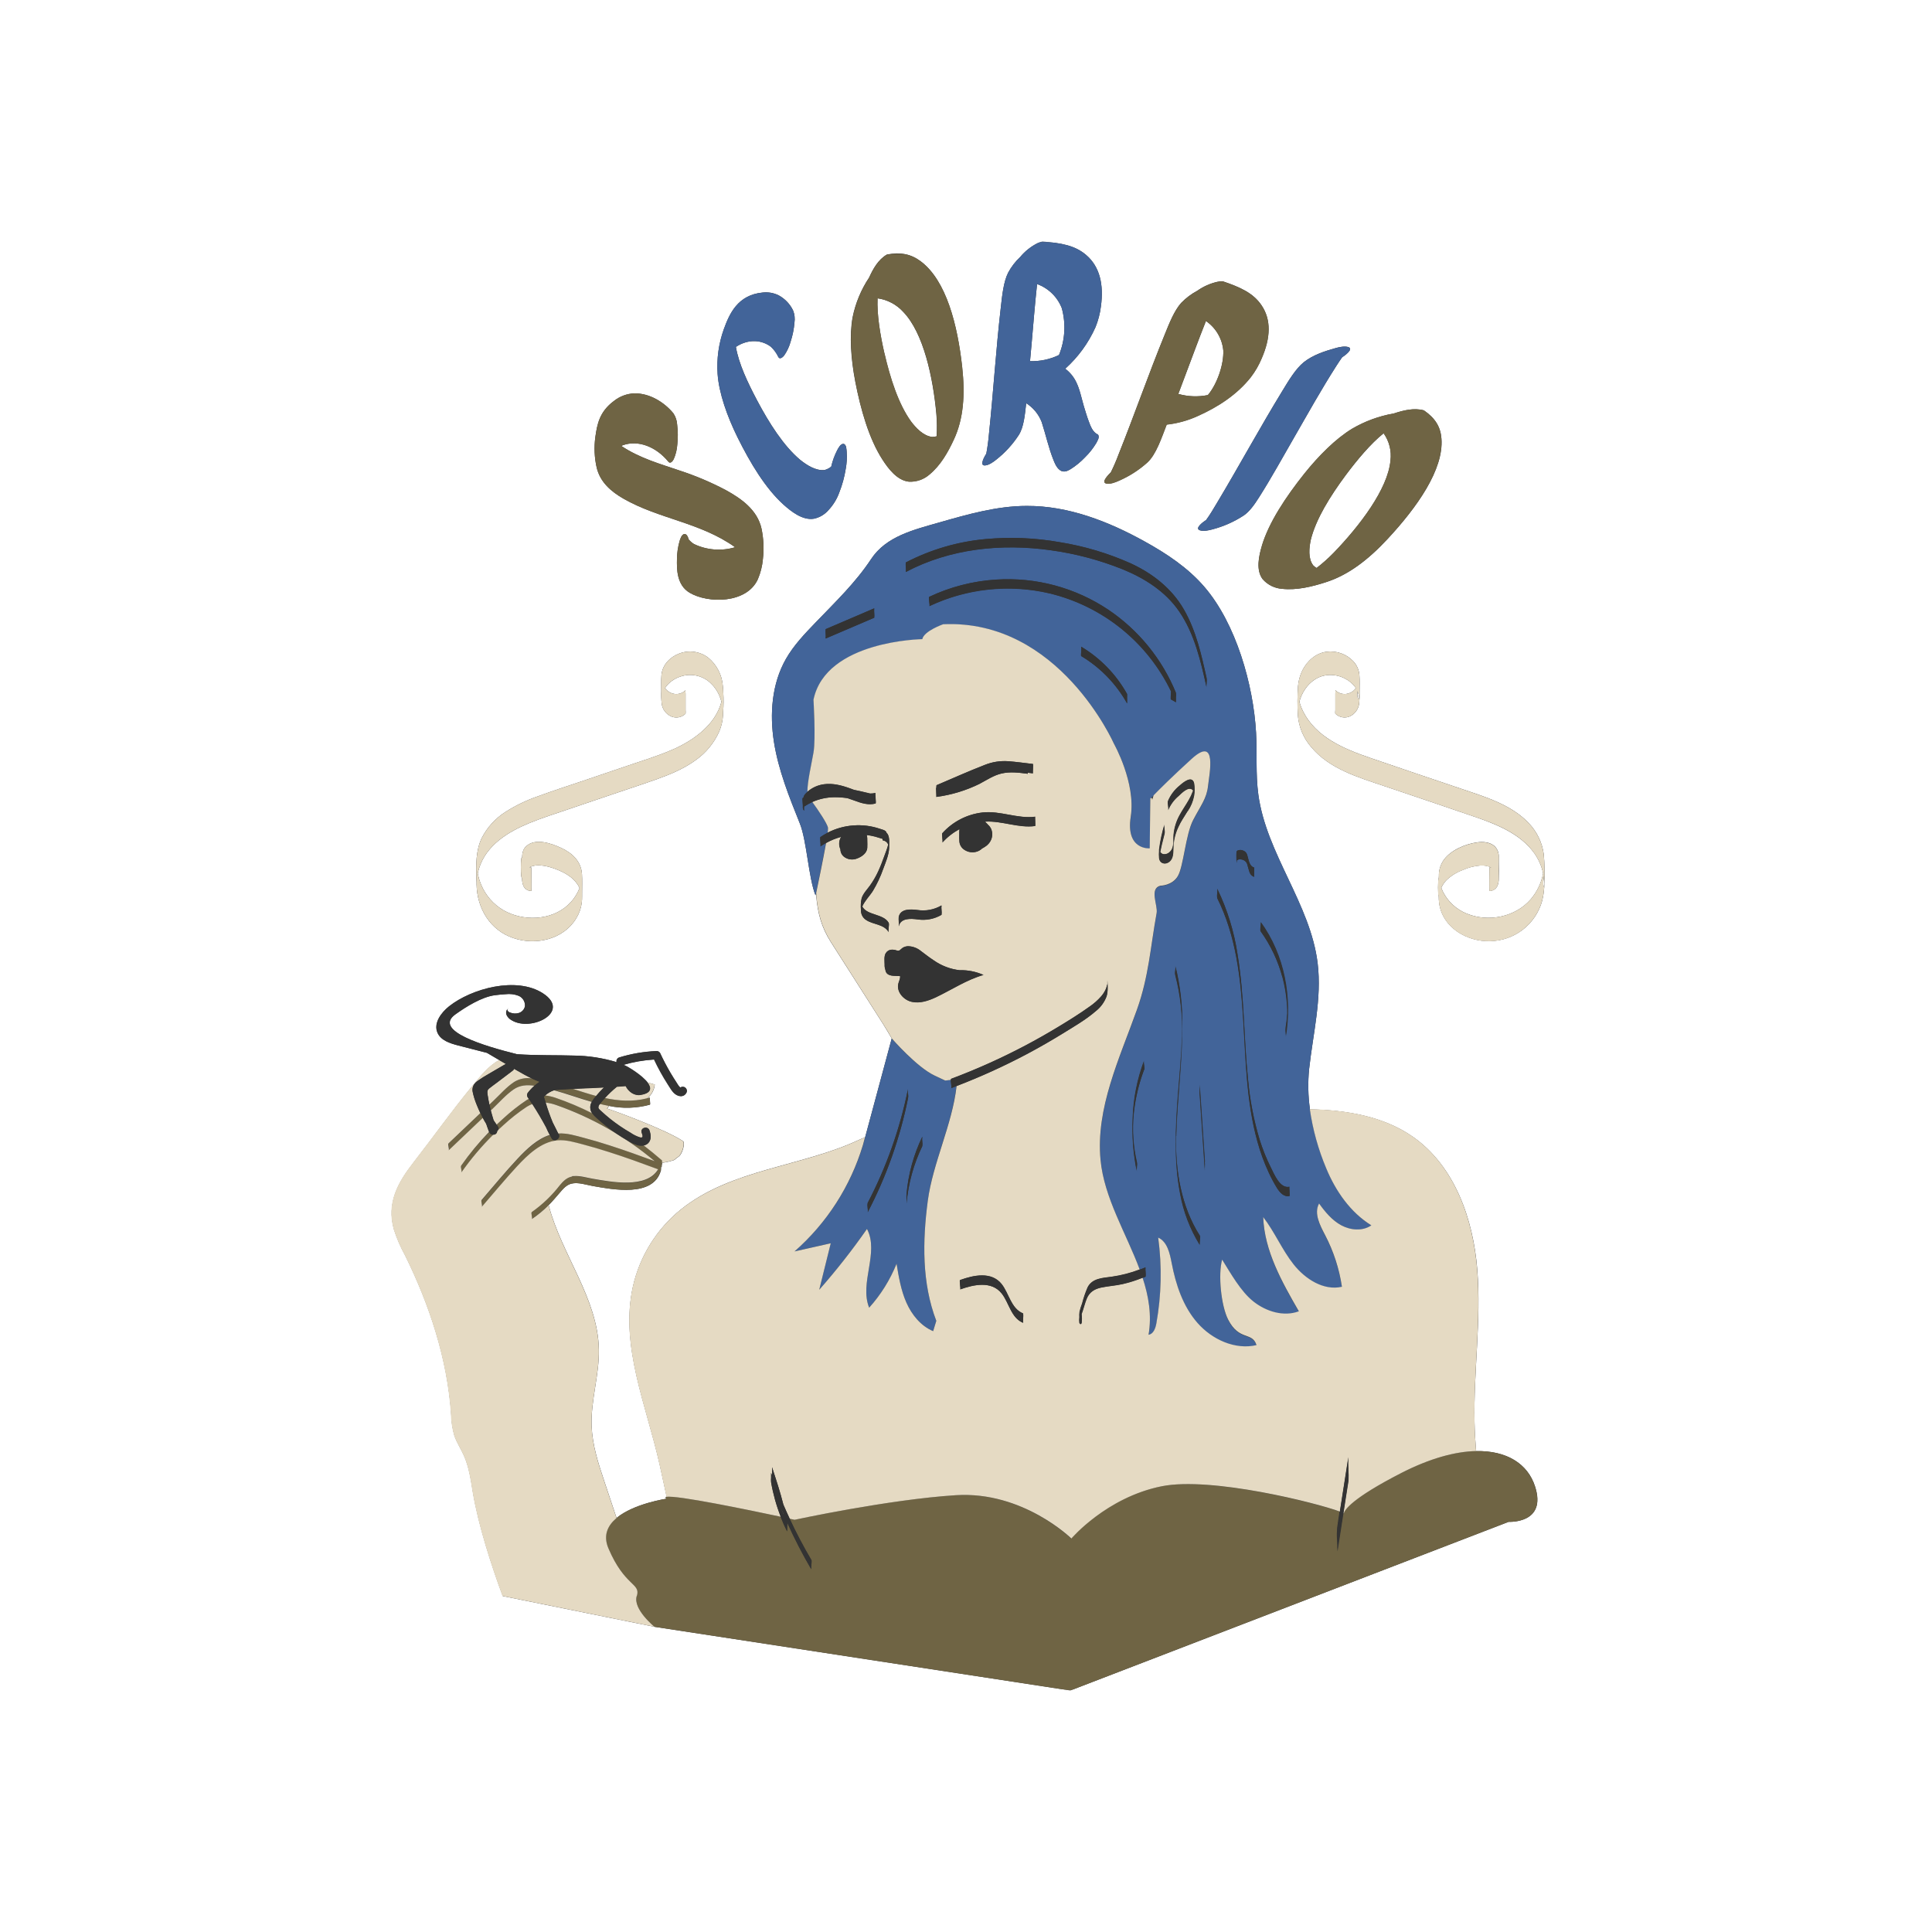
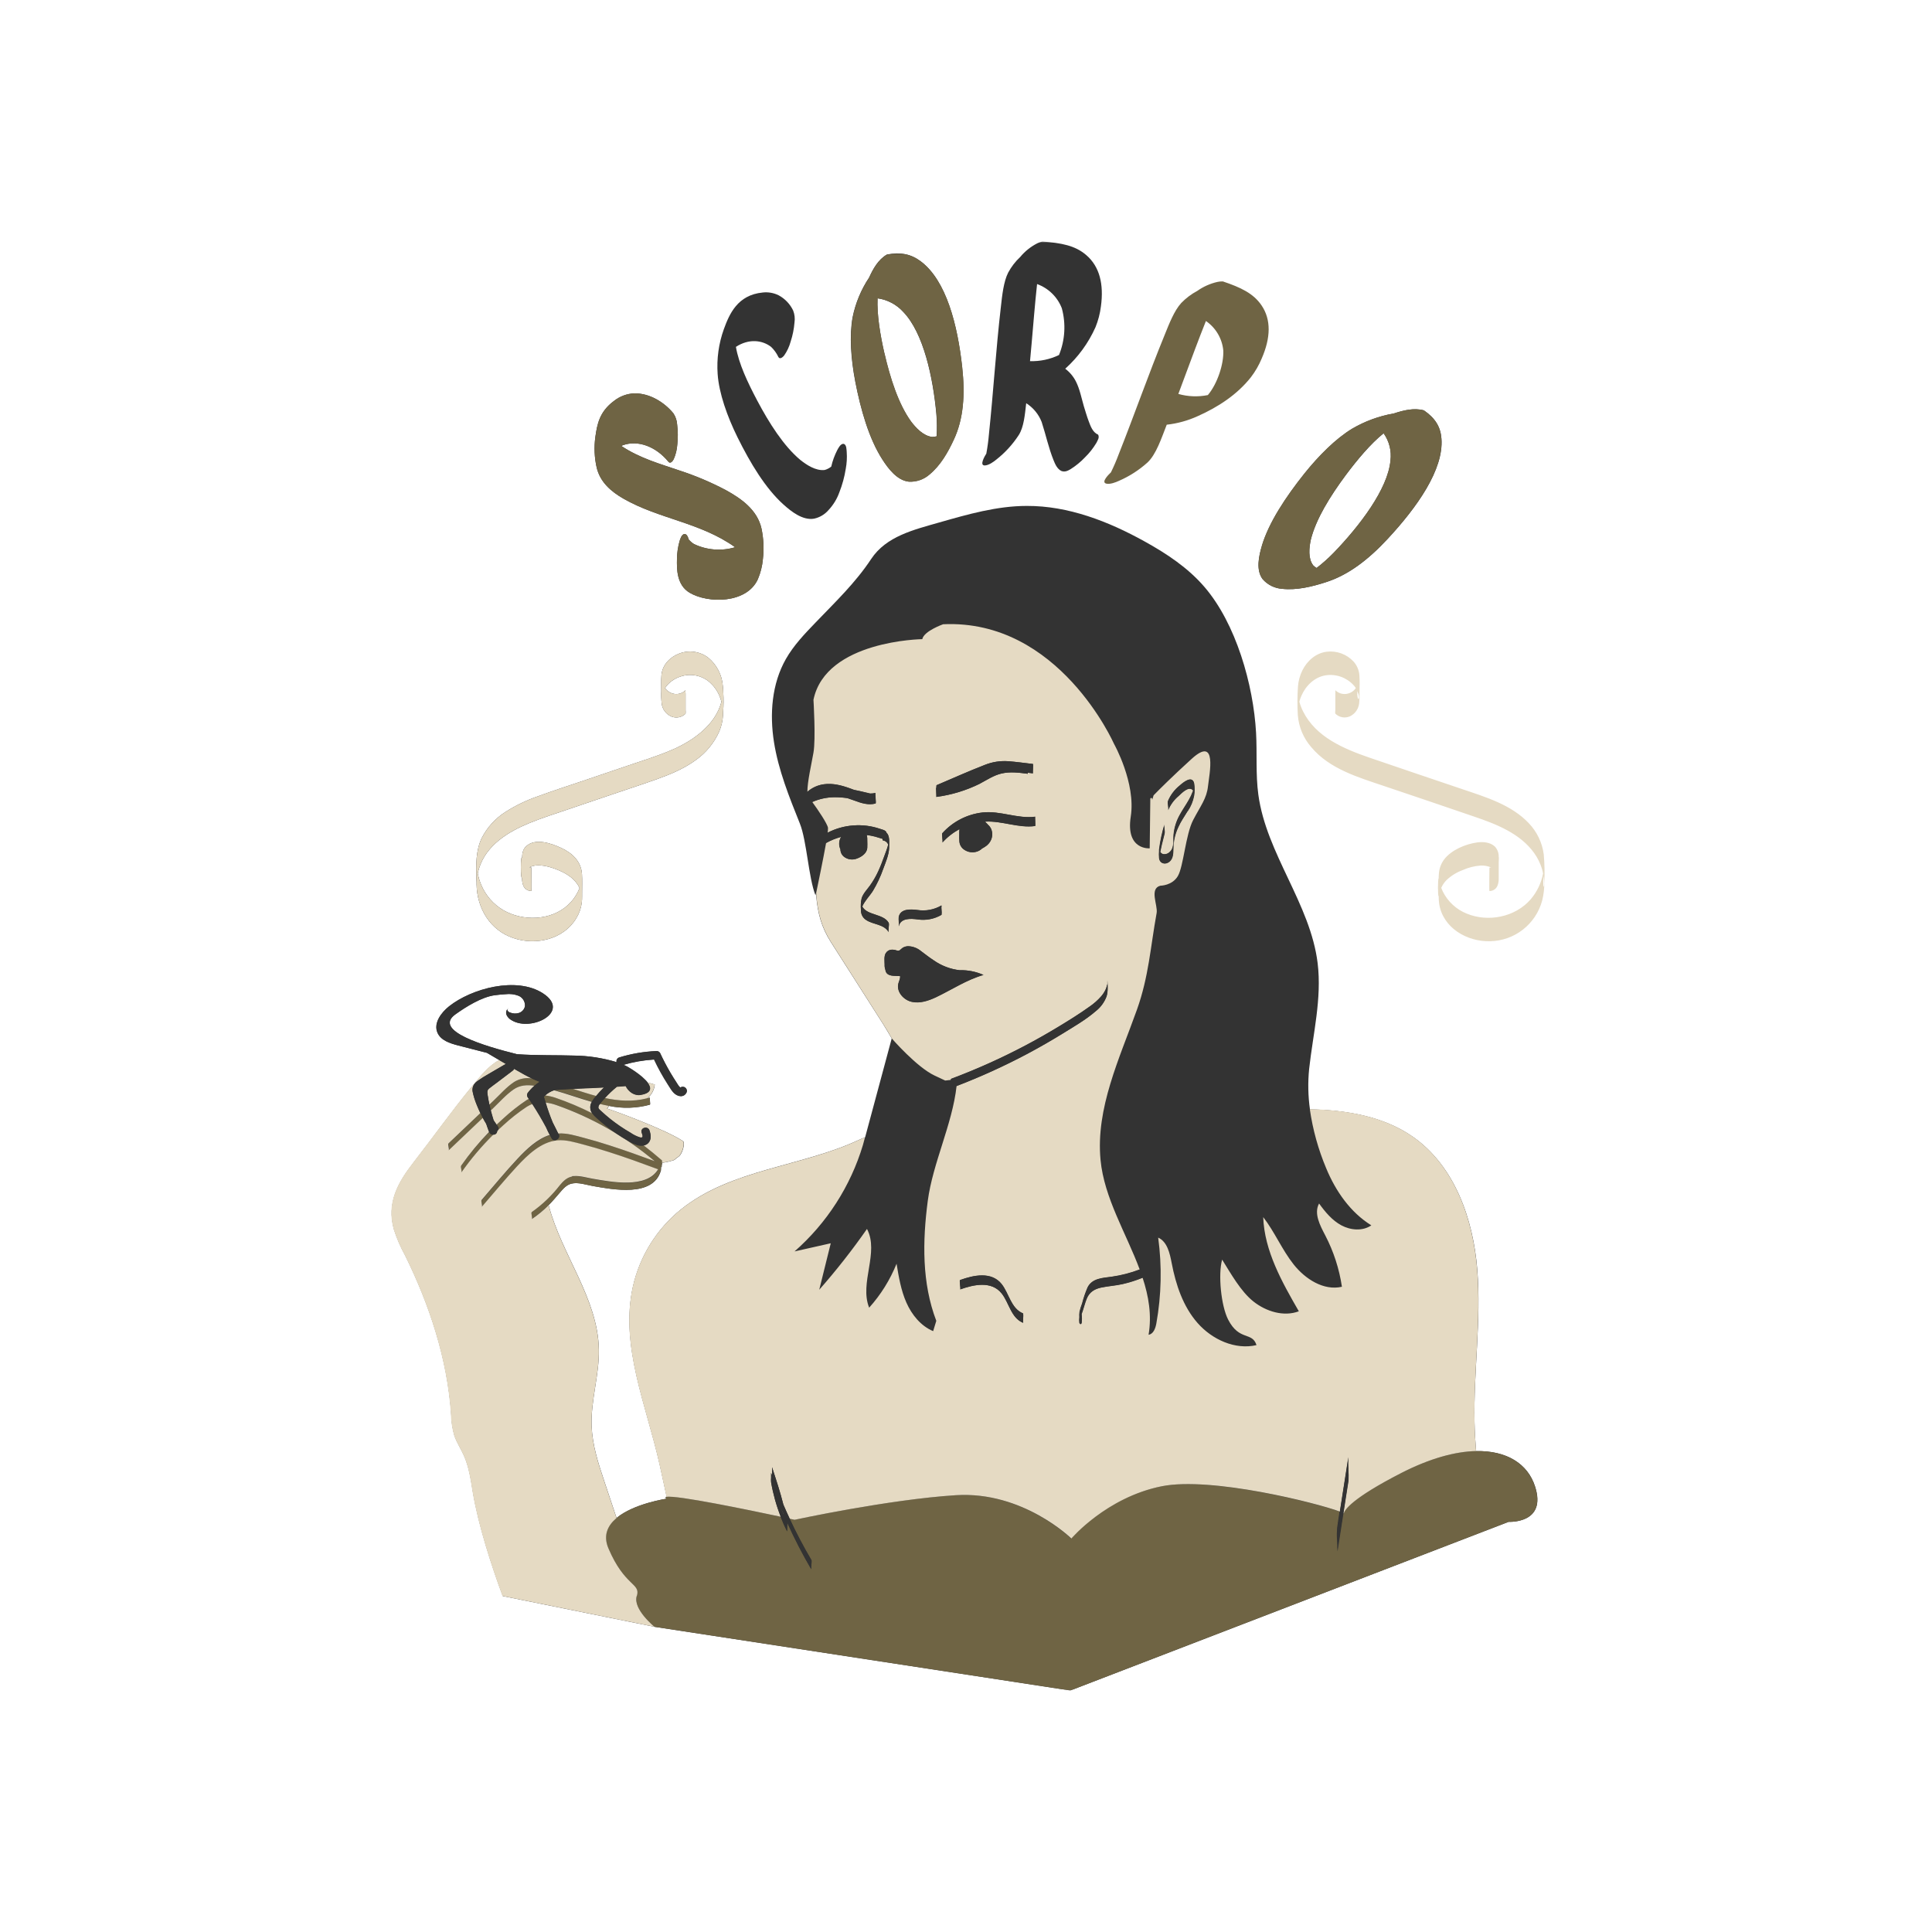
<svg xmlns="http://www.w3.org/2000/svg" width="800" height="800" viewBox="0 0 800 800" fill="none">
  <mask id="mask0_1412_1134" style="mask-type:luminance" maskUnits="userSpaceOnUse" x="405" y="100" width="53" height="96">
    <path d="M457.48 100H405.99V195.94H457.48V100Z" fill="white" />
  </mask>
  <g mask="url(#mask0_1412_1134)">
    <path d="M407.86 192.73C409.48 192.63 411.37 191.27 412.52 190.33C416.175 187.465 419.331 184.015 421.86 180.12C423.95 176.83 424.38 171.75 424.93 166.96C427.846 168.807 430.093 171.541 431.34 174.76C433.08 180.12 434.2 185.47 436.24 190.53C436.92 192.21 437.77 194.25 439.59 195.07C441.05 195.54 442.14 194.96 443.4 194.21C445.553 192.846 447.528 191.22 449.28 189.37C451.081 187.606 452.65 185.62 453.95 183.46C454.43 182.46 455.43 181.13 454.67 179.94C452.42 179.02 451.54 176.35 450.79 174.37C450.04 172.39 449.44 170.27 448.79 168.19C447.79 164.74 447.11 161.12 445.53 157.99C444.478 155.902 442.959 154.085 441.09 152.68C446.426 147.892 450.695 142.035 453.62 135.49C454.749 132.719 455.506 129.81 455.87 126.84C457.12 117.67 455.32 110.37 449.79 105.62C445.16 101.62 439.44 100.62 431.63 100C430.91 100.159 430.212 100.404 429.55 100.73C426.826 102.115 424.414 104.041 422.46 106.39C420.451 108.271 418.763 110.466 417.46 112.89C415.55 116.66 414.97 122.27 414.4 127.43C412.4 144.74 411.33 162.31 409.5 179.76C409.272 182.47 408.908 185.167 408.41 187.84C407.94 188.56 405.29 192.88 407.86 192.73ZM427.13 142.73C427.87 134.37 428.52 125.97 429.43 117.62C431.752 118.46 433.867 119.787 435.633 121.511C437.399 123.236 438.776 125.319 439.67 127.62C441.423 134.032 441.015 140.843 438.51 147C434.774 148.804 430.657 149.675 426.51 149.54C426.73 147.267 426.937 144.987 427.13 142.7V142.73Z" fill="#333333" />
  </g>
  <path d="M305.4 181.1C310.69 191.79 316.95 202.19 324.4 208.9C327.63 211.8 332.35 215.56 337.07 214.77C339.38 214.278 341.468 213.05 343.02 211.27C345.024 209.146 346.567 206.63 347.55 203.88C348.792 200.738 349.684 197.468 350.21 194.13C350.637 191.85 350.772 189.524 350.61 187.21C350.52 186.46 350.61 184.08 349.36 183.81C348.11 183.54 347.05 185.71 346.7 186.36C345.58 188.528 344.74 190.83 344.2 193.21C343.397 193.855 342.472 194.331 341.48 194.61C337.8 195.04 333.98 192.51 331.35 190.41C324.47 184.62 318.5 175.22 313.53 165.83C309.65 158.49 305.89 150.6 304.73 143.63C310.08 140.14 315.62 140.8 319.29 143.63C320.534 144.823 321.551 146.233 322.29 147.79C322.92 149.05 324.23 147.79 324.68 147.23C325.913 145.476 326.83 143.52 327.39 141.45C328.229 138.899 328.763 136.257 328.98 133.58C329.238 131.894 329.049 130.17 328.43 128.58C327.146 125.899 325.046 123.693 322.43 122.28C320.391 121.268 318.103 120.866 315.84 121.12C305.37 122.12 302 130.07 299.72 136.33C297.593 142.266 296.722 148.579 297.16 154.87C297.71 162.82 301.12 172.44 305.4 181.1Z" fill="#333333" />
-   <path d="M499.41 215.34C498.66 215.81 494.41 218.73 496.82 219.58C498.35 220.12 500.65 219.58 502.11 219.18C506.691 217.974 511.047 216.035 515.01 213.44C517.44 211.8 519.54 208.78 521.4 205.83C526.48 197.83 531.15 189.3 535.98 180.94C541.69 171.03 547.27 161.01 553.45 151.35C554.2 150.2 554.94 149.05 555.74 147.94C556.49 147.46 560.74 144.55 558.33 143.71C556.77 143.21 554.47 143.71 553.01 144.14C548.62 145.35 543.59 146.98 539.85 149.99C536.5 152.7 533.57 157.61 530.85 162.1C521.62 177.2 513.11 192.9 503.96 208.18C502.52 210.6 501.09 213.05 499.41 215.34Z" fill="#333333" />
  <path d="M540.11 196.13C532.39 205.82 525.46 216.28 522.54 225.94C521.26 230.18 519.95 236.08 522.86 239.83C524.919 242.179 527.824 243.617 530.94 243.83C536.94 244.47 543.14 242.96 548.82 241.15C558.3 238.15 566.5 231.86 574.6 223.15C586.69 210.15 597.88 194.46 596.88 181.61C596.51 176.75 594.33 173.18 589.63 169.93C585.55 168.78 581.05 169.93 577.22 171.2C571.117 172.251 565.254 174.392 559.91 177.52C553.05 181.67 546 188.8 540.11 196.13ZM572.94 179.41C575.268 182.681 576.282 186.707 575.78 190.69C574.72 202.51 562.96 217.81 552.28 228.88C550.07 231.149 547.7 233.258 545.19 235.19C544.663 234.885 544.179 234.512 543.75 234.08C541.57 231.2 542.09 226.8 542.75 223.58C544.84 215.01 550.75 205.49 557.2 196.8C562 190.42 567.48 183.8 572.94 179.41Z" fill="#333333" />
-   <path d="M458.14 200.22C459.74 200.53 461.93 199.68 463.3 199.05C467.616 197.18 471.601 194.623 475.1 191.48C478.73 188.15 480.91 181.48 483.1 175.8C487.512 175.311 491.819 174.126 495.86 172.29C504.32 168.54 512.27 163.34 517.93 156.17C519.769 153.776 521.286 151.15 522.44 148.36C526.15 139.82 526.44 132.36 522.34 126.36C518.94 121.36 513.71 118.96 506.34 116.47C505.578 116.446 504.815 116.517 504.07 116.68C501.077 117.363 498.247 118.627 495.74 120.4C493.282 121.71 491.045 123.397 489.11 125.4C486.25 128.58 484.16 133.85 482.21 138.69C475.6 154.94 469.76 171.69 463.21 188.05C462.261 190.603 461.183 193.106 459.98 195.55C459.39 196.19 455.62 199.74 458.14 200.22ZM490.36 156.61C493.36 148.72 496.24 140.77 499.36 132.92C501.379 134.307 503.069 136.12 504.312 138.232C505.554 140.343 506.318 142.701 506.55 145.14C506.78 150.91 504.03 158.99 500.16 163.59C496.094 164.413 491.889 164.248 487.9 163.11C488.73 161 489.54 158.77 490.36 156.61Z" fill="#333333" />
  <mask id="mask1_1412_1134" style="mask-type:luminance" maskUnits="userSpaceOnUse" x="160" y="207" width="478" height="493">
    <path d="M637.68 207.82H160.45V700H637.68V207.82Z" fill="white" />
  </mask>
  <g mask="url(#mask1_1412_1134)">
    <path d="M611.211 600.87C610.881 596.87 610.651 592.87 610.571 588.87C610.141 567.87 613.391 546.78 611.721 525.81C610.051 504.84 602.371 482.92 585.161 470.81C572.911 462.2 557.391 459.65 542.421 459.36C541.637 453.807 541.526 448.18 542.091 442.6C543.681 428.08 547.391 413.54 545.611 398.86C542.611 374.26 524.391 353.6 521.051 329.05C519.901 320.57 520.581 311.95 520.111 303.41C519.001 283.54 511.811 258.2 498.701 243C491.921 235.11 483.091 229.25 473.981 224.21C458.981 215.89 442.371 209.42 425.191 209.49C412.811 209.49 400.721 212.97 388.821 216.37C378.361 219.37 366.961 222.04 360.721 231.48C354.271 241.25 345.961 249.2 337.801 257.68C333.251 262.4 328.651 267.19 325.411 272.89C319.571 283.16 318.641 295.65 320.491 307.32C322.341 318.99 326.791 330 331.201 341C334.071 348.14 334.811 363.6 337.681 370.74L337.901 369.74C337.901 370.05 337.901 370.36 337.951 370.67C338.591 378.03 340.041 383.82 344.061 390.13L365.651 424C366.811 425.82 368.001 427.9 369.241 430L358.241 470.89C357.411 471.24 356.621 471.58 355.901 471.89C332.111 483.12 302.751 484 281.841 500.89C271.885 508.972 264.933 520.164 262.101 532.67C256.621 557.23 267.711 582 273.181 606.56C274.081 610.56 275.061 615.06 276.061 619.78C275.501 619.9 275.451 620.15 276.061 620.56C276.061 620.56 262.481 622.56 255.311 628.56C253.311 622.56 251.501 617.12 250.111 612.99C247.651 605.68 245.281 598.21 244.981 590.5C244.591 579.87 248.191 569.41 247.981 558.77C247.591 537.6 232.581 519.63 227.221 499.15V498.98C228.781 497.4 230.221 495.72 231.701 493.98C233.181 492.24 234.571 490.6 236.701 490.1C239.461 489.46 242.701 490.61 245.461 491.1C253.711 492.52 270.511 495.92 273.681 484.68C273.738 484.135 273.765 483.588 273.761 483.04C273.871 483.14 274.001 483.24 274.111 483.35C273.831 483.1 274.111 482.26 274.191 481.53C275.775 481.297 277.34 480.942 278.871 480.47C279.571 480.26 279.931 479.56 280.581 479.23C282.711 478.17 283.741 473.13 282.891 472.56C275.671 467.69 253.611 459.67 251.421 459.04L252.231 457.94C257.825 459.115 263.619 458.937 269.131 457.42C269.421 457.34 268.891 454.58 269.131 454.51L267.981 454.82C268.867 454.125 269.603 453.259 270.146 452.273C270.689 451.286 271.028 450.2 271.141 449.08L268.251 448.28C265.921 445.21 260.381 441.84 258.851 441.16C258.631 441.06 258.411 440.99 258.191 440.89C262.345 439.678 266.621 438.933 270.941 438.67C272.604 442.202 274.494 445.623 276.601 448.91C277.601 450.41 278.511 452.29 280.081 453.24C281.651 454.19 283.381 454.11 284.271 452.49C284.444 452.15 284.498 451.762 284.423 451.388C284.349 451.014 284.151 450.675 283.862 450.427C283.572 450.179 283.207 450.035 282.826 450.02C282.445 450.004 282.07 450.117 281.761 450.34C281.631 450.18 281.411 450.06 281.271 449.9C280.831 449.36 280.491 448.73 280.111 448.16C279.237 446.827 278.407 445.493 277.621 444.16C276.074 441.527 274.661 438.827 273.381 436.06C273.235 435.804 273.024 435.593 272.769 435.447C272.514 435.301 272.224 435.226 271.931 435.23C266.688 435.442 261.496 436.329 256.481 437.87C256.078 437.987 255.736 438.255 255.527 438.619C255.318 438.983 255.259 439.413 255.361 439.82C249.616 438.08 243.653 437.164 237.651 437.1C230.861 436.87 222.311 437.1 214.161 436.54C200.641 433.18 179.161 426.81 188.581 420.05C192.991 416.89 199.511 412.81 204.971 412.1C206.451 411.9 207.971 411.77 209.431 411.68C211.248 411.456 213.093 411.686 214.801 412.35C215.644 412.705 216.354 413.318 216.826 414.101C217.299 414.885 217.51 415.798 217.431 416.71C217.29 417.337 216.991 417.917 216.562 418.395C216.133 418.873 215.589 419.233 214.981 419.44C213.747 419.837 212.411 419.773 211.221 419.26C210.809 419.148 210.452 418.888 210.221 418.53C210.159 418.416 210.127 418.289 210.127 418.16C210.127 418.031 210.159 417.904 210.221 417.79C209.925 418.131 209.732 418.548 209.663 418.994C209.594 419.44 209.652 419.896 209.831 420.31C210.295 421.263 211.056 422.039 212.001 422.52C220.101 427.37 236.641 418.97 224.871 411.33C213.921 404.22 195.291 409.33 186.001 416.71C182.651 419.37 179.521 423.71 181.191 427.61C182.541 430.8 186.331 432.02 189.681 432.89L201.681 435.97L206.791 438.97C202.341 441.32 198.711 445.97 195.651 449.68C187.151 459.98 179.451 470.87 171.261 481.39C164.791 489.69 160.071 498.11 163.141 509.07C164.331 512.773 165.875 516.353 167.751 519.76C177.881 540.22 185.341 562.9 186.841 585.66C186.905 588.663 187.362 591.646 188.201 594.53C189.201 597.37 190.871 599.91 192.101 602.64C194.261 607.43 194.971 612.73 195.831 617.91C198.081 631.38 203.461 648.11 208.201 660.91L271.141 673.65L443.191 700L624.691 630.16C624.691 630.16 640.691 631.04 635.631 615.45C632.621 606.16 624.001 600.61 611.211 600.87ZM237.001 487C237.194 486.99 237.387 486.99 237.581 487C237.401 487 237.211 487 237.031 487.05C236.984 487.042 236.937 487.042 236.891 487.05L237.001 487Z" fill="#333333" />
  </g>
  <path d="M258.17 206.49C272.93 214.93 290.02 216.31 304.4 226.6C298.767 228.285 292.709 227.818 287.4 225.29C286.559 224.781 285.809 224.135 285.18 223.38C284.9 222.38 284.41 221.15 283.49 221.12C282.24 221.12 281.59 223.41 281.38 224.12C280.708 226.507 280.352 228.971 280.32 231.45C280.23 235.45 280.12 242.22 285.58 245.45C293.21 249.94 309.19 249.99 313.8 239.87C314.938 237.212 315.647 234.39 315.9 231.51C316.387 227.31 316.194 223.059 315.33 218.92C313.6 211.05 306.83 206.4 300.51 202.92C294.459 199.73 288.15 197.054 281.65 194.92C273.32 192.07 264.97 189.78 257.28 184.66L257.85 184.38C264.23 182.04 271.69 184.98 276.74 191.16C277.63 192.25 278.61 190.83 278.96 190.16C279.82 188.208 280.328 186.119 280.46 183.99C280.748 181.33 280.732 178.646 280.41 175.99C280.336 174.272 279.797 172.606 278.85 171.17C275.07 166.56 269.05 162.82 262.72 162.88C259.602 162.999 256.604 164.117 254.17 166.07C248.23 170.49 247.26 175.68 246.53 180.91C245.939 185.172 246.129 189.506 247.09 193.7C248.53 199.61 252.93 203.48 258.17 206.49Z" fill="#333333" />
  <path d="M365.37 190.25C367.79 194.03 371.47 198.94 376.37 199.43C379.499 199.583 382.564 198.506 384.91 196.43C389.5 192.62 392.49 187.3 394.91 182.1C398.98 173.42 399.66 163.44 398.4 151.9C396.49 134.63 391.9 116.2 381.26 108.21C377.26 105.21 373 104.29 367.26 105.38C363.61 107.47 361.48 111.38 359.86 114.95C356.55 119.913 354.237 125.473 353.05 131.32C351.64 138.94 352.36 148.73 354.1 157.77C356.42 169.76 359.85 181.68 365.37 190.25ZM363.37 123.52C367.463 124.097 371.223 126.089 374 129.15C382.45 137.89 386.35 156.47 387.72 171.43C387.977 174.5 388.014 177.585 387.83 180.66C387.226 180.822 386.605 180.913 385.98 180.93C382.28 180.5 379.22 177.16 377.2 174.5C371.97 167.23 368.59 156.64 366.2 146.27C364.46 138.65 363.08 130.31 363.36 123.52H363.37Z" fill="#333333" />
-   <path d="M639.24 353.77C638.601 348.926 636.437 344.411 633.06 340.88C625.82 333.18 615.06 330.01 605.36 326.72C592.59 322.39 579.81 318.12 567.06 313.72C556.44 310.06 544.89 305.22 539.58 294.57C538.932 293.293 538.42 291.953 538.05 290.57C538.258 289.743 538.532 288.933 538.87 288.15C540.68 283.96 544.29 280.37 548.93 279.64C551.027 279.317 553.172 279.513 555.177 280.21C557.182 280.908 558.985 282.085 560.43 283.64C560.8 284.033 561.134 284.458 561.43 284.91C560.838 285.805 559.992 286.501 559 286.91C557.996 287.361 556.879 287.496 555.797 287.298C554.715 287.099 553.718 286.577 552.94 285.8C552.977 286.273 552.977 286.747 552.94 287.22C552.94 288.36 552.94 289.5 552.94 290.65C552.94 291.8 552.94 292.93 552.94 294.07C552.94 294.34 552.81 295.33 552.94 295.5C553.718 296.277 554.715 296.799 555.797 296.998C556.879 297.196 557.996 297.061 559 296.61C560.043 296.107 560.94 295.346 561.607 294.4C562.274 293.453 562.688 292.352 562.81 291.2C562.97 289.706 563.02 288.202 562.96 286.7C562.96 284.34 563.09 281.92 562.9 279.55C562.735 277.456 561.88 275.476 560.47 273.92C559.067 272.41 557.325 271.256 555.388 270.551C553.451 269.847 551.375 269.614 549.33 269.87C544.83 270.44 541.2 273.71 539.25 277.68C538.252 279.74 537.648 281.968 537.47 284.25C537.2 288.185 537.18 292.133 537.41 296.07C537.776 301.005 539.738 305.688 543 309.41C550.61 318.49 562.54 321.89 573.34 325.55C585.72 329.75 598.12 333.88 610.47 338.15C619.54 341.28 629.47 345.15 635.28 353.23C636.697 355.212 637.784 357.411 638.5 359.74C638.69 360.38 638.84 361.03 638.97 361.68C638.21 365.644 636.431 369.342 633.81 372.41C627.43 379.76 616.25 381.98 607.35 378.31C603.023 376.574 599.491 373.301 597.43 369.12C597.2 368.63 596.99 368.12 596.8 367.64C597.327 366.433 598.073 365.335 599 364.4C600.909 362.591 603.164 361.186 605.63 360.27C607.982 359.204 610.504 358.561 613.08 358.37C614.588 358.289 616.094 358.56 617.48 359.16C617.243 359.206 617.001 359.226 616.76 359.22C616.76 359.22 616.63 368.92 616.76 368.92C617.534 368.933 618.291 368.692 618.914 368.233C619.537 367.774 619.993 367.123 620.21 366.38C620.478 365.595 620.61 364.77 620.6 363.94C620.67 361.67 620.66 359.41 620.6 357.14C620.66 355.31 620.6 354.58 620.6 354.96C620.653 354.134 620.535 353.306 620.252 352.528C619.97 351.751 619.53 351.04 618.96 350.44C617.04 348.69 614.16 348.44 611.71 348.79C606.87 349.45 600.95 351.9 597.96 355.9C596.674 357.647 595.93 359.734 595.82 361.9C595.82 362.49 595.82 363.09 595.75 363.67C595.38 363.56 595.36 371.56 595.75 371.02C595.741 372.006 595.798 372.991 595.92 373.97C597.32 384.11 607.44 389.97 617.02 389.7C621.934 389.619 626.69 387.948 630.575 384.938C634.46 381.927 637.265 377.739 638.57 373C639.189 370.542 639.492 368.015 639.47 365.48C639.659 361.576 639.583 357.664 639.24 353.77ZM562.09 286.2C562.258 286.563 562.402 286.937 562.52 287.32C563.31 290 561.82 290.62 562.09 286.2ZM639.09 362.67C639.09 362.79 639.09 362.93 639.16 363.05C639.25 363.7 639.31 364.34 639.35 364.99C639.54 367.16 638.8 369.53 639.12 362.67H639.09Z" fill="#333333" />
  <path d="M197.34 365.42C197.34 365.68 197.34 365.94 197.34 366.21C197.52 376.12 202.94 385.21 212.59 388.44C221.87 391.59 233.35 389.01 238.59 380.28C239.806 378.309 240.593 376.105 240.9 373.81C240.999 372.917 241.042 372.018 241.03 371.12V371C241.03 370.62 241.03 370.24 241.03 369.86C241.03 367.23 241.14 364.58 240.98 361.95C240.66 356.71 236.98 353.24 232.44 351.14C228.35 349.24 221.55 346.79 217.74 350.55C216.44 351.83 216.23 353.55 216.18 355.25C215.52 353.54 215.52 364.68 216.18 363.43C216.185 363.52 216.185 363.61 216.18 363.7C216.158 364.612 216.29 365.522 216.57 366.39C216.79 367.131 217.246 367.781 217.869 368.239C218.492 368.698 219.247 368.94 220.02 368.93C220.16 368.93 220.02 359.23 220.02 359.23C219.751 359.234 219.483 359.207 219.22 359.15C222.79 357.26 228.04 358.97 231.37 360.37C235.11 361.94 238.37 364.2 239.98 367.71C239.798 368.194 239.591 368.668 239.36 369.13C238.334 371.258 236.908 373.17 235.16 374.76C228.08 381.26 216.55 381.57 208.44 376.9C204.291 374.469 201.053 370.746 199.22 366.3C198.602 364.814 198.136 363.27 197.83 361.69C197.965 360.966 198.146 360.251 198.37 359.55C201.37 349.97 210.37 344.43 219.18 340.82C224.47 338.65 229.96 336.92 235.38 335.08L254.1 328.73C260.23 326.65 266.4 324.65 272.49 322.46C278.02 320.46 283.49 318.14 288.27 314.61C292.449 311.611 295.753 307.551 297.84 302.85C298.74 300.699 299.261 298.409 299.38 296.08L299.44 294.63C299.649 292.005 299.665 289.368 299.49 286.74C299.49 285.85 299.4 284.94 299.31 284.06C299.148 281.797 298.528 279.591 297.489 277.574C296.449 275.558 295.01 273.774 293.26 272.33C291.573 271.044 289.584 270.211 287.483 269.912C285.382 269.612 283.24 269.856 281.26 270.62C277.4 272.06 274.26 275.32 273.89 279.56C273.72 281.74 273.81 283.95 273.82 286.13C273.735 287.895 273.795 289.665 274 291.42C274.154 292.569 274.603 293.659 275.304 294.583C276.006 295.507 276.934 296.233 278 296.69C278.987 297.096 280.073 297.201 281.119 296.991C282.166 296.781 283.127 296.266 283.88 295.51C283.934 295.035 283.934 294.555 283.88 294.08C283.88 292.94 283.88 291.8 283.88 290.66C283.88 289.52 283.88 288.37 283.88 287.23C283.88 287 283.72 285.93 283.88 285.81C283.1 286.588 282.102 287.111 281.018 287.309C279.934 287.507 278.815 287.371 277.81 286.92C276.832 286.489 275.992 285.797 275.38 284.92C275.697 284.41 276.062 283.931 276.47 283.49C277.935 281.934 279.773 280.777 281.81 280.13C283.859 279.437 286.054 279.294 288.176 279.715C290.297 280.137 292.271 281.107 293.9 282.53C295.634 284.076 297 285.989 297.9 288.13C298.242 288.926 298.52 289.749 298.73 290.59C296.24 300.2 286.98 306.73 278.27 310.49C272.45 313 266.35 314.87 260.35 316.91L240.77 323.55C234.83 325.55 228.85 327.48 222.97 329.65C218.177 331.28 213.594 333.475 209.32 336.19C205.11 338.861 201.699 342.62 199.45 347.07C197.02 352.23 197.11 358.07 197.25 363.65C197.3 364.5 197.3 365.17 197.34 365.42Z" fill="#333333" />
  <path d="M210.17 417.79C210.253 417.678 210.351 417.577 210.46 417.49C210.393 417.516 210.332 417.557 210.282 417.608C210.232 417.66 210.194 417.722 210.17 417.79Z" fill="#333333" />
  <mask id="mask2_1412_1134" style="mask-type:luminance" maskUnits="userSpaceOnUse" x="295" y="100" width="274" height="459">
-     <path d="M568.37 100H295.1V558.32H568.37V100Z" fill="white" />
-   </mask>
+     </mask>
  <g mask="url(#mask2_1412_1134)">
    <path d="M555.49 507.43C559.32 509.49 564.29 509.91 567.89 507.43C559.21 502.06 553.1 493.24 549.2 483.8C545.904 475.966 543.625 467.743 542.42 459.33C541.636 453.777 541.525 448.15 542.09 442.57C543.68 428.05 547.39 413.51 545.61 398.83C542.61 374.23 524.39 353.57 521.05 329.02C519.9 320.54 520.58 311.92 520.11 303.38C519 283.54 511.81 258.2 498.7 243C491.92 235.11 483.09 229.25 473.98 224.21C458.98 215.89 442.37 209.42 425.19 209.49C412.81 209.49 400.72 212.97 388.82 216.37C378.36 219.37 366.96 222.04 360.72 231.48C354.27 241.25 345.96 249.2 337.8 257.68C333.25 262.4 328.65 267.19 325.41 272.89C319.57 283.16 318.64 295.65 320.49 307.32C322.34 318.99 326.79 330 331.2 341C334.07 348.14 334.81 363.6 337.68 370.74L337.9 369.74C338.59 366.43 340.77 355.99 342 349.1C341.22 349.54 340.44 350 339.7 350.51C339.88 350.39 339.7 348.81 339.7 348.58C339.7 348.35 339.53 346.76 339.7 346.64C340.66 345.976 341.662 345.374 342.7 344.84C342.822 344.181 342.879 343.511 342.87 342.84C342.63 341.17 338.76 335.4 336.36 332.14C335.188 332.661 334.064 333.283 333 334C332.92 334.574 332.92 335.156 333 335.73C332.817 335.549 332.677 335.329 332.591 335.087C332.504 334.845 332.473 334.586 332.5 334.33L332.4 334.39C332.59 334.26 332.4 332.69 332.4 332.45C332.4 332.21 332.24 330.64 332.4 330.51L332.72 330.31C332.814 329.81 333.035 329.342 333.36 328.95C333.67 328.594 334.004 328.26 334.36 327.95C334.29 323.95 336.1 316.19 336.87 311.73C337.87 306.07 336.87 289.85 336.87 289.85C341.94 265.24 381.93 264.75 381.93 264.75C382.58 261.39 390.56 258.58 390.56 258.58C438.56 256.34 461.33 308.13 461.33 308.13C461.33 308.13 470.43 324.27 468.25 338.24C466.07 352.21 476.1 351.37 476.1 351.37L476.35 330.79L476.7 330.42C476.92 330.18 477.26 329.84 477.7 329.42C480.11 326.94 485.65 321.42 493.5 314.29C504.21 304.58 500.78 320.54 500.23 325.64C499.68 330.74 497.23 333.64 494.09 339.64C490.95 345.64 490.09 358.86 487.75 362.85C485.41 366.84 480.51 366.85 480.51 366.85C475.82 368.04 479.51 374.96 478.96 378.14C476.36 392.46 475.71 404.39 470.82 418.14C463.57 438.44 453.69 458.96 455.73 480.41C457.23 496.19 466.39 510.8 471.93 525.74C472.74 525.44 473.53 525.15 474.32 524.81C474.266 525.456 474.266 526.104 474.32 526.75C474.391 527.395 474.391 528.045 474.32 528.69C473.93 528.86 473.53 529.01 473.12 529.17C475.65 536.87 476.99 544.69 475.61 552.83C477.61 552.56 478.47 550.15 478.83 548.14C480.932 536.409 481.188 524.421 479.59 512.61C483.37 514.32 484.39 519.08 485.18 523.15C486.89 532.15 489.9 541.15 495.9 547.97C501.9 554.79 511.41 559.19 520.3 557.12C518.5 551.44 513.18 555.57 508.55 546.54C505.63 540.83 504.34 527.89 506.07 521.72C509.63 527.41 513.77 534.89 519.02 539.05C524.27 543.21 531.55 545.47 537.83 543.12C530.83 530.96 523.57 518.12 523.08 504.12C527.83 510.26 530.85 517.61 535.67 523.7C540.49 529.79 548.14 534.7 555.67 532.96C554.57 525.551 552.245 518.376 548.79 511.73C546.61 507.56 543.96 502.61 546.21 498.48C548.79 501.91 551.67 505.35 555.49 507.43ZM362 255.79L341.89 264.4C341.949 263.751 341.949 263.099 341.89 262.45C341.824 261.808 341.824 261.162 341.89 260.52L362 251.9C361.94 252.545 361.94 253.195 362 253.84C362.071 254.488 362.071 255.142 362 255.79ZM466.72 289.34C466.72 289.8 466.72 290.25 466.72 290.72C466.699 290.906 466.699 291.094 466.72 291.28C462.214 283.191 455.662 276.429 447.72 271.67C447.53 271.56 447.72 269.96 447.72 269.73C447.779 269.085 447.779 268.435 447.72 267.79C455.667 272.543 462.22 279.307 466.72 287.4C466.75 287.589 466.75 287.781 466.72 287.97C466.69 288.43 466.69 288.88 466.69 289.34H466.72ZM486.94 288.85C486.94 288.85 486.94 289.03 486.94 289.22V290.79L484.88 289.62C484.68 289.51 484.88 287.9 484.88 287.68C484.88 287.46 484.95 286.82 484.95 286.29C480.691 277.396 474.721 269.428 467.383 262.841C460.044 256.255 451.48 251.178 442.179 247.901C432.878 244.624 423.023 243.211 413.176 243.743C403.329 244.274 393.684 246.74 384.79 251C385.26 250.77 384.26 247.36 384.79 247.12C393.517 242.99 402.953 240.567 412.59 239.98C428.982 238.949 445.258 243.338 458.91 252.47C471.444 260.911 481.189 272.883 486.91 286.87C487.013 287.526 487.013 288.194 486.91 288.85H486.94ZM499.65 284.75C497.24 273.89 494.7 262.58 488.32 253.23C482.61 244.87 473.97 239.42 464.72 235.66C455.172 231.84 445.19 229.207 435 227.82C414.68 224.94 393.38 227.11 375.06 236.82C375.139 236.156 375.139 235.484 375.06 234.82C374.985 234.176 374.985 233.524 375.06 232.88C385.329 227.547 396.537 224.263 408.06 223.21C418.328 222.263 428.677 222.697 438.83 224.5C448.934 226.13 458.784 229.068 468.13 233.24C477.26 237.45 485.13 243.59 490.22 252.41C495.31 261.23 497.46 271.12 499.61 280.84C499.9 282.11 499.35 283.52 499.62 284.75H499.65ZM473.7 443.05C471.474 448.966 470.016 455.143 469.36 461.43C468.747 468.056 469.203 474.738 470.71 481.22C470.98 482.46 470.44 483.87 470.71 485.1C469.202 477.752 468.627 470.242 469 462.75C469.281 454.688 470.868 446.724 473.7 439.17C473.28 440.29 474.13 441.91 473.7 443.05ZM496.8 513.64C496.8 514.03 496.58 515.26 496.8 515.58C492.713 508.973 489.92 501.65 488.57 494C486.07 480.8 486.67 467 487.7 453.66C488.33 445.5 489.14 437.34 489.39 429.16C489.708 420.593 488.772 412.026 486.61 403.73C486.29 402.52 486.94 401.06 486.61 399.86C488.65 408.033 489.618 416.437 489.49 424.86C489.55 440.11 487.36 455.2 486.99 470.42C486.64 484.61 489.09 499.57 496.79 511.73C497 512.09 496.8 513.2 496.8 513.64ZM498.87 484.82L496.71 452.89C496.62 451.71 496.78 450.06 496.71 449.14L498.87 481.09C499 482.26 498.8 483.9 498.87 484.82ZM521.93 383.73C521.93 383.38 522.15 382.07 521.93 381.79C531.84 395.42 535.02 412.94 532.31 429.43C532.52 428.18 532.11 426.82 532.31 425.56C532.638 423.623 532.861 421.671 532.98 419.71C532.98 419.36 532.98 419.01 532.98 418.71C532.98 418.71 532.98 418.63 532.98 418.27C532.98 418.42 532.98 418.57 532.98 418.71C533.002 418.487 533.002 418.263 532.98 418.04C532.98 416.99 532.88 415.94 532.79 414.89C532.492 411.411 531.893 407.965 531 404.59C529.162 397.794 526.113 391.384 522 385.67C521.7 385.33 521.93 384.14 521.93 383.73ZM512 352.93C512.003 352.769 512.051 352.612 512.137 352.477C512.224 352.341 512.346 352.231 512.49 352.16C512.838 352.014 513.212 351.939 513.59 351.939C513.968 351.939 514.341 352.014 514.69 352.16C515.094 352.291 515.462 352.516 515.763 352.817C516.064 353.118 516.289 353.485 516.42 353.89C517.02 355.66 517.14 358.59 519.32 359.21C519.335 359.396 519.335 359.584 519.32 359.77C519.32 360.24 519.32 360.69 519.32 361.15C519.32 361.3 519.25 363.08 519.32 363.09C518.852 362.925 518.431 362.649 518.092 362.287C517.752 361.926 517.505 361.487 517.37 361.01C517.02 360.08 516.83 359.1 516.54 358.15C516.463 357.77 516.308 357.41 516.086 357.091C515.865 356.773 515.58 356.504 515.25 356.3C514.622 355.933 513.895 355.768 513.17 355.83C512.966 355.841 512.767 355.893 512.585 355.984C512.402 356.076 512.241 356.203 512.11 356.36V356.72C512.094 356.906 512.094 357.094 512.11 357.28C512.013 356.956 511.972 356.618 511.99 356.28C512 355.17 511.91 354 512 352.93ZM534 495.25C531.69 495.79 530 493.8 528.86 492.04C527.598 489.986 526.459 487.859 525.45 485.67C523.495 481.48 521.903 477.131 520.69 472.67C516.12 456.22 515.9 438.96 514.82 422.03C513.75 404.93 511.82 387.45 504.07 371.92C503.955 371.278 503.955 370.622 504.07 369.98C504.165 369.337 504.165 368.683 504.07 368.04C508.227 376.623 511.056 385.787 512.46 395.22C515.28 412.32 515 429.72 516.79 446.92C517.547 455.394 519.159 463.77 521.6 471.92C522.841 475.895 524.399 479.764 526.26 483.49C527.64 486.22 530.04 492.33 534 491.41C533.67 491.44 534.25 495.18 533.94 495.25H534ZM396.05 449.71C395.32 450 394.58 450.31 393.84 450.59C394.16 450.47 393.68 448.17 393.71 447.16L391.33 447.43L386.94 445.37C379.51 441.88 369.24 430.03 369.24 430.03L358.24 470.92L357.38 474.11C352.245 491.176 342.41 506.452 329 518.19L344 514.81C342.42 521.23 340.83 527.647 339.23 534.06C346.286 526.043 352.886 517.637 359 508.88C364.16 518.66 355.77 531.22 359.9 541.48C364.719 536.124 368.561 529.964 371.25 523.28C372.15 528.75 373.07 534.28 375.31 539.36C377.55 544.44 381.31 549.06 386.4 551.2L387.7 546.93C381.7 531.27 381.98 513.93 384.17 497.25C386.2 481.54 394.3 465.54 396.05 449.71ZM359.29 502C359.5 501.59 359.29 500.53 359.29 500.07C359.179 499.428 359.179 498.772 359.29 498.13C367.068 483.24 372.694 467.321 376 450.85C375.75 452.09 376.26 453.48 376 454.73C372.694 471.198 367.068 487.113 359.29 502ZM381.91 474.6C378.321 482.054 376.115 490.098 375.4 498.34C375.51 497.05 375.28 495.74 375.4 494.45C376.118 486.212 378.324 478.172 381.91 470.72C381.805 471.362 381.805 472.018 381.91 472.66C382.025 473.315 382.025 473.985 381.91 474.64V474.6ZM305.4 181.1C301.12 172.44 297.71 162.82 297.13 154.9C296.691 148.609 297.563 142.296 299.69 136.36C301.97 130.1 305.34 122.11 315.81 121.15C318.072 120.896 320.36 121.298 322.4 122.31C325.015 123.723 327.116 125.929 328.4 128.61C329.018 130.2 329.208 131.924 328.95 133.61C328.733 136.287 328.199 138.929 327.36 141.48C326.8 143.55 325.883 145.506 324.65 147.26C324.2 147.82 322.89 149.08 322.26 147.82C321.521 146.263 320.504 144.853 319.26 143.66C315.59 140.79 310.05 140.13 304.7 143.66C305.86 150.66 309.62 158.52 313.5 165.86C318.5 175.25 324.44 184.65 331.32 190.44C333.95 192.54 337.77 195.07 341.45 194.64C342.441 194.361 343.367 193.885 344.17 193.24C344.71 190.86 345.55 188.558 346.67 186.39C347.02 185.74 348.11 183.58 349.33 183.84C350.55 184.1 350.49 186.49 350.58 187.24C350.741 189.554 350.607 191.88 350.18 194.16C349.654 197.498 348.762 200.768 347.52 203.91C346.536 206.66 344.994 209.176 342.99 211.3C341.438 213.08 339.35 214.308 337.04 214.8C332.32 215.59 327.6 211.8 324.37 208.93C317 202.19 310.69 191.79 305.4 181.1ZM407.86 192.73C409.48 192.63 411.37 191.27 412.52 190.33C416.175 187.465 419.331 184.015 421.86 180.12C423.95 176.83 424.38 171.75 424.93 166.96C427.846 168.807 430.093 171.541 431.34 174.76C433.08 180.12 434.2 185.47 436.24 190.53C436.92 192.21 437.77 194.25 439.59 195.07C441.05 195.54 442.14 194.96 443.4 194.21C445.552 192.846 447.528 191.22 449.28 189.37C451.08 187.606 452.65 185.62 453.95 183.46C454.43 182.46 455.43 181.13 454.67 179.94C452.42 179.02 451.54 176.35 450.79 174.37C450.04 172.39 449.44 170.27 448.79 168.19C447.79 164.74 447.11 161.12 445.53 157.99C444.478 155.902 442.959 154.085 441.09 152.68C446.425 147.892 450.695 142.035 453.62 135.49C454.749 132.719 455.506 129.81 455.87 126.84C457.12 117.67 455.32 110.37 449.79 105.62C445.16 101.62 439.44 100.62 431.63 100C430.91 100.159 430.211 100.404 429.55 100.73C426.826 102.115 424.414 104.041 422.46 106.39C420.451 108.271 418.762 110.466 417.46 112.89C415.55 116.66 414.97 122.27 414.4 127.43C412.4 144.74 411.33 162.31 409.5 179.76C409.272 182.47 408.908 185.167 408.41 187.84C407.94 188.56 405.29 192.88 407.86 192.73ZM427.13 142.73C427.87 134.37 428.52 125.97 429.43 117.62C431.751 118.46 433.866 119.787 435.633 121.511C437.399 123.236 438.775 125.319 439.67 127.62C441.422 134.032 441.015 140.843 438.51 147C434.774 148.804 430.656 149.675 426.51 149.54C426.73 147.267 426.937 144.987 427.13 142.7V142.73ZM499.41 215.37C501.09 213.08 502.52 210.63 503.96 208.21C513.11 192.93 521.62 177.21 530.85 162.13C533.57 157.64 536.5 152.73 539.85 150.02C543.59 147.02 548.62 145.38 553.01 144.17C554.47 143.76 556.77 143.24 558.33 143.74C560.72 144.58 556.49 147.49 555.74 147.97C554.94 149.08 554.2 150.23 553.45 151.38C547.27 161 541.69 171 536 180.94C531.17 189.3 526.5 197.84 521.42 205.83C519.56 208.78 517.42 211.83 515.03 213.44C511.067 216.035 506.711 217.974 502.13 219.18C500.67 219.59 498.37 220.12 496.84 219.58C494.42 218.73 498.66 215.81 499.41 215.34V215.37Z" fill="#426499" />
  </g>
  <mask id="mask3_1412_1134" style="mask-type:luminance" maskUnits="userSpaceOnUse" x="184" y="104" width="454" height="596">
    <path d="M637.68 104.85H184.21V700H637.68V104.85Z" fill="white" />
  </mask>
  <g mask="url(#mask3_1412_1134)">
    <path d="M624.69 630.16L443.19 700L271.05 673.63C271.05 673.63 261.97 666.34 263.65 660.89C265.33 655.44 258.65 657.09 251.87 641.1C249.6 635.72 251.61 631.64 255.24 628.6C262.41 622.6 275.99 620.6 275.99 620.6C275.41 620.19 275.46 619.94 275.99 619.82C279.99 618.98 310.27 625.28 323.19 628.05C323.99 630.123 324.89 632.153 325.89 634.14V632.48C325.89 632.38 325.89 632.27 325.89 632.2C325.925 631.601 325.925 631 325.89 630.4C328.877 637.039 332.215 643.515 335.89 649.8C335.79 649.157 335.79 648.503 335.89 647.86C335.89 647.4 336.12 646.34 335.89 645.93C332.63 640.377 329.646 634.69 326.94 628.87L328.94 629.31C328.94 629.31 367.94 620.89 395.69 619.13C423.44 617.37 443.51 637.07 443.51 637.07C443.51 637.07 457.97 620.07 480.86 615.44C501.43 611.31 545.35 622.44 554.67 625.91C554.32 628.16 553.97 630.4 553.67 632.66C553.528 634.283 553.511 635.914 553.62 637.54C553.756 639.16 553.773 640.788 553.67 642.41L556.13 626.53C556.219 626.57 556.303 626.62 556.38 626.68C556.64 625.23 559.77 620.39 580.13 609.95C592.05 603.85 602.55 601.03 611.13 600.86C623.9 600.6 632.54 606.15 635.55 615.44C640.68 631 624.69 630.16 624.69 630.16ZM325.92 634.16C325.92 634.02 325.86 633.87 325.84 633.74C325.832 633.881 325.859 634.022 325.92 634.15V634.16ZM204 459.08C206.77 456.44 209.47 453.35 212.64 451.14C215.34 449.26 218.28 449.14 221.31 449.58C221.99 448.974 222.712 448.416 223.47 447.91C222.4 447.51 221.36 447.05 220.33 446.56C217.779 446.142 215.162 446.657 212.96 448.01C209.78 450.11 207.1 453.22 204.34 455.84L202.7 457.39C202.87 458.19 203.06 458.99 203.26 459.78L204 459.08ZM200 462.89C199.65 462.24 199.31 461.59 199 460.89L185.85 473.39C185.35 473.86 186.32 475.85 185.85 476.3C190.53 471.84 195.246 467.37 200 462.89ZM267.94 454.8C262.01 456.3 256.22 455.89 250.49 454.67C249.88 455.34 249.28 456.04 248.72 456.76L248.44 457.11C249.693 457.423 250.943 457.693 252.19 457.92C257.784 459.095 263.578 458.917 269.09 457.4C269.38 457.32 268.85 454.56 269.09 454.49L267.94 454.8ZM246.22 454.55C246.43 454.29 246.65 454.05 246.86 453.8C243.59 452.92 240.32 451.86 237.07 450.8C233.13 451 229.91 451.2 229.52 451.34C229.52 451.34 229.47 451.34 229.44 451.34C234.65 452.79 239.86 454.69 245.1 456.18C245.408 455.606 245.766 455.061 246.17 454.55H246.22ZM205.93 468.34C206.74 467.57 207.56 466.82 208.4 466.07C211.44 463.257 214.7 460.692 218.15 458.4C218.902 457.923 219.704 457.528 220.54 457.22C220.046 456.473 219.546 455.733 219.04 455C218.74 455.16 218.45 455.3 218.15 455.49C214.702 457.788 211.442 460.356 208.4 463.17C207.47 463.99 206.57 464.83 205.67 465.68C205.83 465.92 205.99 466.16 206.16 466.39C206.274 466.53 206.359 466.691 206.41 466.864C206.46 467.038 206.476 467.22 206.454 467.399C206.433 467.578 206.375 467.752 206.285 467.908C206.195 468.065 206.074 468.201 205.93 468.31V468.34ZM204.4 469.83C204.024 469.866 203.646 469.778 203.325 469.58C203.003 469.381 202.756 469.083 202.62 468.73C198.386 473.046 194.5 477.69 191 482.62C190.53 483.28 191.45 484.89 191 485.53C194.964 479.903 199.433 474.647 204.35 469.83H204.4ZM273.64 484.66C273.698 484.115 273.724 483.568 273.72 483.02C273.83 483.12 273.96 483.22 274.07 483.33C273.79 483.08 274.07 482.24 274.15 481.51C274.23 481.03 274.26 480.59 274.07 480.42C271.643 478.293 269.133 476.24 266.54 474.26C265.724 474.4 264.888 474.359 264.09 474.14C262.594 473.664 261.168 472.991 259.85 472.14C258.35 471.28 256.85 470.38 255.45 469.41C252.517 467.444 249.732 465.265 247.12 462.89C246.448 462.315 245.838 461.672 245.3 460.97C240.398 458.504 235.333 456.379 230.14 454.61C228.71 454.107 227.227 453.771 225.72 453.61C225.55 453.77 225.38 453.91 225.22 454.08C225.47 454.9 225.73 455.72 225.99 456.56C227.403 456.72 228.795 457.035 230.14 457.5C245.113 462.716 259.007 470.622 271.14 480.83C264.98 478.57 258.81 476.33 252.56 474.33C249.02 473.19 245.45 472.12 241.85 471.17C238.44 470.27 234.85 469.17 231.23 469.36L231.33 469.55C231.452 469.74 231.532 469.955 231.562 470.179C231.592 470.403 231.573 470.631 231.505 470.847C231.437 471.062 231.323 471.26 231.17 471.427C231.017 471.594 230.829 471.724 230.62 471.81C230.446 471.941 230.244 472.032 230.03 472.074C229.815 472.116 229.595 472.108 229.384 472.053C229.173 471.997 228.977 471.894 228.812 471.751C228.647 471.609 228.516 471.43 228.43 471.23C228.19 470.84 227.98 470.42 227.76 470.01C222.49 471.66 218.04 476.01 214.39 479.86C209.24 485.36 204.39 491.22 199.51 496.93C199.03 497.49 199.98 499.29 199.51 499.84C204.35 494.24 209.07 488.5 214.1 483.08C218.49 478.36 224.04 472.93 230.81 472.28C234.37 471.94 237.99 473.07 241.41 473.96C245 474.96 248.58 475.96 252.12 477.1C259 479.29 265.79 481.78 272.56 484.27C267.72 492.43 252.98 489.46 245.42 488.17C242.96 487.75 240.16 486.86 237.62 487.09C237.44 487.09 237.25 487.09 237.07 487.14C237.023 487.132 236.976 487.132 236.93 487.14C234.76 487.53 233.21 489.14 231.85 490.76C228.55 495.025 224.622 498.764 220.2 501.85C219.73 502.16 220.63 504.47 220.2 504.76C222.724 503.077 225.07 501.141 227.2 498.98C228.76 497.4 230.2 495.72 231.68 493.98C233.16 492.24 234.55 490.6 236.68 490.1C239.44 489.46 242.68 490.61 245.44 491.1C253.62 492.5 270.42 495.9 273.59 484.66H273.64ZM258.17 206.49C272.93 214.93 290.02 216.31 304.4 226.6C298.766 228.285 292.708 227.818 287.4 225.29C286.559 224.781 285.809 224.135 285.18 223.38C284.9 222.38 284.41 221.15 283.49 221.12C282.24 221.12 281.59 223.41 281.38 224.12C280.708 226.507 280.352 228.971 280.32 231.45C280.23 235.45 280.12 242.22 285.58 245.45C293.21 249.94 309.19 249.99 313.8 239.87C314.938 237.212 315.646 234.39 315.9 231.51C316.386 227.31 316.194 223.059 315.33 218.92C313.6 211.05 306.83 206.4 300.51 202.92C294.458 199.73 288.149 197.054 281.65 194.92C273.32 192.07 264.97 189.78 257.28 184.66L257.85 184.38C264.23 182.04 271.69 184.98 276.74 191.16C277.63 192.25 278.61 190.83 278.96 190.16C279.82 188.208 280.328 186.119 280.46 183.99C280.748 181.33 280.731 178.646 280.41 175.99C280.336 174.272 279.796 172.606 278.85 171.17C275.07 166.56 269.05 162.82 262.72 162.88C259.601 162.999 256.604 164.117 254.17 166.07C248.23 170.49 247.26 175.68 246.53 180.91C245.939 185.172 246.129 189.506 247.09 193.7C248.53 199.61 252.93 203.48 258.17 206.49ZM354.17 157.8C352.43 148.8 351.71 138.97 353.12 131.35C354.297 125.513 356.596 119.961 359.89 115C361.51 111.45 363.64 107.52 367.29 105.43C372.99 104.34 377.23 105.23 381.29 108.26C391.93 116.26 396.52 134.68 398.43 151.95C399.69 163.49 399.01 173.47 394.94 182.15C392.51 187.35 389.52 192.67 384.94 196.48C382.594 198.556 379.529 199.633 376.4 199.48C371.52 198.99 367.84 194.08 365.4 190.3C359.85 181.68 356.42 169.76 354.13 157.8H354.17ZM366.26 146.27C368.66 156.64 372.04 167.27 377.26 174.5C379.26 177.16 382.34 180.5 386.04 180.93C386.665 180.913 387.286 180.822 387.89 180.66C388.073 177.585 388.036 174.5 387.78 171.43C386.41 156.43 382.51 137.89 374.06 129.15C371.273 126.081 367.496 124.088 363.39 123.52C363.08 130.31 364.46 138.65 366.22 146.27H366.26ZM460 195.61C461.203 193.166 462.281 190.663 463.23 188.11C469.73 171.71 475.57 155 482.23 138.75C484.18 133.91 486.23 128.64 489.13 125.46C491.065 123.457 493.302 121.77 495.76 120.46C498.266 118.687 501.096 117.423 504.09 116.74C504.835 116.577 505.597 116.506 506.36 116.53C513.75 119.02 518.98 121.46 522.36 126.42C526.42 132.37 526.17 139.87 522.46 148.42C521.306 151.21 519.789 153.836 517.95 156.23C512.29 163.4 504.34 168.6 495.88 172.35C491.838 174.186 487.532 175.371 483.12 175.86C480.9 181.53 478.72 188.21 475.12 191.54C471.621 194.683 467.636 197.24 463.32 199.11C461.95 199.74 459.76 200.59 458.16 200.28C455.62 199.74 459.39 196.19 460 195.61ZM487.89 163.11C491.879 164.249 496.083 164.413 500.15 163.59C504.02 158.99 506.77 150.91 506.54 145.14C506.308 142.701 505.544 140.343 504.301 138.232C503.059 136.12 501.369 134.307 499.35 132.92C496.2 140.77 493.3 148.72 490.35 156.61C489.54 158.77 488.73 161 487.93 163.11H487.89ZM522.5 225.94C525.42 216.28 532.35 205.82 540.07 196.13C545.91 188.8 553.01 181.67 559.87 177.51C565.214 174.382 571.077 172.241 577.18 171.19C581.01 169.93 585.51 168.77 589.59 169.92C594.29 173.17 596.47 176.74 596.84 181.6C597.84 194.45 586.65 210.13 574.56 223.14C566.46 231.83 558.26 238.14 548.78 241.14C543.1 242.95 536.95 244.46 530.9 243.82C527.784 243.607 524.879 242.169 522.82 239.82C520 236.08 521.26 230.18 522.54 225.94H522.5ZM543.71 234.08C544.139 234.512 544.623 234.885 545.15 235.19C547.66 233.258 550.03 231.149 552.24 228.88C562.92 217.81 574.68 202.51 575.74 190.69C576.242 186.707 575.228 182.681 572.9 179.41C567.44 183.8 561.9 190.41 557.2 196.8C550.77 205.49 544.84 215.01 542.75 223.58C542.09 226.8 541.57 231.2 543.75 234.08H543.71Z" fill="#6F6444" />
  </g>
  <path d="M204.3 455.84L202.66 457.39C202.36 455.99 202.09 454.56 201.89 453.14C201.73 451.97 201.7 451.38 202.64 450.61C203.58 449.84 204.76 449 205.82 448.21L212.31 443.29C212.569 443.092 212.778 442.835 212.92 442.54L214.02 443.18C216.08 444.37 218.15 445.54 220.29 446.56C217.739 446.142 215.122 446.657 212.92 448.01C209.74 450.11 207.06 453.22 204.3 455.84ZM221.3 449.58C218.3 449.16 215.3 449.26 212.63 451.14C209.46 453.35 206.76 456.44 203.99 459.08L203.25 459.78C203.6 461.15 203.99 462.52 204.42 463.87C204.81 464.49 205.23 465.08 205.65 465.68C206.55 464.83 207.46 463.99 208.38 463.17C211.422 460.356 214.682 457.788 218.13 455.49C218.43 455.3 218.72 455.16 219.02 455L218.51 454.25C218.353 453.994 218.271 453.7 218.271 453.4C218.271 453.1 218.353 452.806 218.51 452.55C219.333 451.474 220.257 450.48 221.27 449.58H221.3ZM231.21 469.36C234.8 469.13 238.42 470.27 241.83 471.17C245.43 472.12 249 473.17 252.54 474.33C258.79 476.33 264.96 478.57 271.12 480.83C258.987 470.622 245.093 462.716 230.12 457.5C228.775 457.036 227.383 456.72 225.97 456.56C226.802 459.345 227.777 462.085 228.89 464.77C229.66 466.29 230.44 467.81 231.18 469.36H231.21ZM225.7 453.61C227.207 453.771 228.69 454.107 230.12 454.61C235.304 456.39 240.359 458.525 245.25 461C244.749 460.321 244.462 459.509 244.426 458.666C244.39 457.823 244.608 456.989 245.05 456.27C239.81 454.78 234.6 452.88 229.39 451.43C228.015 451.898 226.75 452.639 225.67 453.61H225.7ZM263.7 660.89C265.38 655.44 258.7 657.09 251.92 641.1C249.65 635.72 251.66 631.64 255.29 628.6C253.29 622.6 251.48 617.16 250.09 613.03C247.63 605.72 245.26 598.25 244.96 590.54C244.57 579.91 248.17 569.45 247.96 558.81C247.57 537.64 232.56 519.67 227.2 499.19V499.02C225.07 501.181 222.724 503.117 220.2 504.8C220.63 504.51 219.73 502.2 220.2 501.89C224.604 498.8 228.515 495.061 231.8 490.8C233.16 489.16 234.71 487.57 236.88 487.18L237 487C237.193 486.99 237.387 486.99 237.58 487C240.12 486.77 242.92 487.66 245.38 488.08C252.94 489.37 267.68 492.34 272.52 484.18C265.75 481.69 258.96 479.18 252.08 477.01C248.54 475.87 244.96 474.82 241.37 473.87C237.95 472.98 234.37 471.87 230.77 472.19C224 472.84 218.45 478.27 214.06 482.99C209.06 488.41 204.31 494.15 199.47 499.75C199.94 499.2 198.99 497.4 199.47 496.84C204.4 491.13 209.2 485.27 214.35 479.77C218 475.88 222.45 471.57 227.72 469.92C227.122 468.843 226.581 467.734 226.1 466.6C224.373 463.36 222.506 460.203 220.5 457.13C219.664 457.438 218.862 457.833 218.11 458.31C214.66 460.602 211.4 463.167 208.36 465.98C207.52 466.73 206.7 467.48 205.89 468.25C205.891 468.45 205.852 468.647 205.775 468.831C205.699 469.015 205.585 469.182 205.442 469.321C205.299 469.46 205.13 469.569 204.944 469.641C204.758 469.713 204.559 469.747 204.36 469.74C199.435 474.586 194.963 479.871 191 485.53C191.45 484.89 190.53 483.28 191 482.62C194.467 477.687 198.319 473.036 202.52 468.71C202.08 467.59 201.7 466.45 201.31 465.32C200.81 464.52 200.36 463.71 199.91 462.89C195.183 467.37 190.463 471.853 185.75 476.34C186.22 475.89 185.25 473.9 185.75 473.43L198.9 460.93C198.34 459.75 197.81 458.56 197.33 457.34C196.655 455.703 196.126 454.01 195.75 452.28C195.544 451.443 195.598 450.562 195.905 449.756C196.213 448.951 196.758 448.258 197.47 447.77C199.144 446.577 200.883 445.479 202.68 444.48C204.91 443.15 207.18 441.87 209.43 440.54C208.5 440.01 207.58 439.46 206.66 438.93C202.21 441.28 198.58 445.93 195.52 449.64C187.02 459.94 179.32 470.83 171.13 481.35C164.66 489.65 159.94 498.07 163.01 509.03C164.2 512.733 165.744 516.313 167.62 519.72C177.75 540.18 185.21 562.86 186.71 585.62C186.774 588.623 187.231 591.605 188.07 594.49C189.07 597.33 190.74 599.87 191.97 602.6C194.13 607.39 194.84 612.69 195.7 617.87C197.95 631.34 203.33 648.07 208.07 660.87L271.01 673.61C271.01 673.61 262 666.34 263.65 660.89H263.7ZM250.12 450.22C246.86 450.36 241.48 450.59 237.02 450.81C240.27 451.86 243.54 452.92 246.81 453.81C247.844 452.552 248.95 451.353 250.12 450.22ZM265.23 453.32C262.69 453.72 260.23 451.98 259.12 449.65C258.12 449.74 256.86 449.84 255.48 449.93C253.695 451.38 252.023 452.965 250.48 454.67C256.21 455.89 262 456.3 267.93 454.8C268.816 454.105 269.552 453.239 270.096 452.253C270.639 451.266 270.977 450.18 271.09 449.06L268.2 448.26C269.87 450.51 269.85 452.59 265.23 453.32ZM278.78 480.45C279.48 480.24 279.84 479.54 280.49 479.21C282.62 478.15 283.65 473.11 282.8 472.54C275.58 467.67 253.52 459.65 251.33 459.02L252.14 457.92C250.893 457.687 249.643 457.417 248.39 457.11C248 457.513 247.782 458.05 247.78 458.61C247.88 459.2 248.58 459.71 248.98 460.08C250.2 461.207 251.456 462.29 252.75 463.33C255.397 465.433 258.199 467.335 261.13 469.02C262.338 469.865 263.671 470.516 265.08 470.95C266.61 471.26 266.08 469.95 265.72 468.95C265.03 466.89 268.27 466.03 268.95 468.06C269.53 469.78 269.82 471.82 268.44 473.26C267.908 473.786 267.227 474.135 266.49 474.26C269.076 476.26 271.586 478.313 274.02 480.42C274.21 480.59 274.18 481.03 274.1 481.51C275.685 481.277 277.249 480.922 278.78 480.45ZM610.57 588.86C610.65 592.86 610.88 596.86 611.21 600.86C602.6 601.03 592.1 603.86 580.21 609.95C559.85 620.39 556.72 625.23 556.46 626.68C556.383 626.62 556.299 626.57 556.21 626.53C556.91 622.07 557.606 617.61 558.3 613.15C558.42 611.526 558.42 609.895 558.3 608.27C558.18 606.646 558.18 605.015 558.3 603.39L554.79 625.91C545.47 622.4 501.55 611.31 480.98 615.44C458.09 620.05 443.63 637.07 443.63 637.07C443.63 637.07 423.58 617.38 395.81 619.13C368.04 620.88 329 629.32 329 629.32L327 628.88C326.09 626.88 325.21 624.98 324.37 623.01C323.05 617.8 321.37 612.67 319.69 607.56V609.17C319.69 609.29 319.69 609.41 319.69 609.51C319.69 609.99 319.69 610.51 319.69 610.99L319.29 609.88V611.49C319.29 611.61 319.29 611.73 319.29 611.82C319.235 612.466 319.235 613.115 319.29 613.76C320.127 618.652 321.468 623.444 323.29 628.06C310.3 625.29 280 619 276 619.83C275 615.11 274 610.64 273.12 606.61C267.65 582.05 256.56 557.28 262.04 532.72C264.872 520.214 271.824 509.022 281.78 500.94C302.69 484.06 332.05 483.18 355.84 471.94C356.56 471.6 357.35 471.26 358.18 470.94L357.32 474.13C352.198 491.182 342.385 506.45 329 518.19L344 514.81C342.42 521.23 340.83 527.647 339.23 534.06C346.286 526.043 352.886 517.637 359 508.88C364.16 518.66 355.77 531.22 359.9 541.48C364.719 536.125 368.561 529.964 371.25 523.28C372.15 528.75 373.07 534.28 375.31 539.36C377.55 544.44 381.31 549.06 386.4 551.2L387.7 546.93C381.7 531.27 381.98 513.93 384.17 497.25C386.25 481.54 394.35 465.54 396.1 449.71C406.13 445.86 415.918 441.405 425.41 436.37C430.416 433.703 435.34 430.877 440.18 427.89C444.76 425.05 449.64 422.25 453.74 418.7C455.765 417.117 457.315 415.006 458.22 412.6C458.88 410.5 458.67 408.04 458.58 405.86C458.58 406.31 458.58 406.93 458.58 407.59C458.515 407.688 458.467 407.796 458.44 407.91C458.38 408.11 458.35 408.32 458.29 408.52C458.154 408.99 457.98 409.448 457.77 409.89C457.296 410.866 456.694 411.774 455.98 412.59C454.576 414.181 452.981 415.592 451.23 416.79C447.06 419.79 442.69 422.5 438.31 425.15C429.307 430.619 419.983 435.541 410.39 439.89C404.98 442.34 399.47 444.62 393.9 446.71C393.81 446.71 393.78 446.91 393.77 447.16L391.39 447.43L387 445.37C379.57 441.88 369.3 430.03 369.3 430.03C368.06 427.89 366.87 425.81 365.71 424.03L344.12 390.12C340.12 383.81 338.65 378.02 338.01 370.66C338.01 370.35 338.01 370.04 337.96 369.73C338.65 366.42 340.83 355.98 342.06 349.09C344.036 347.984 346.142 347.127 348.33 346.54C347.797 347.399 347.513 348.389 347.51 349.4C347.514 350.206 347.695 351.001 348.04 351.73C348.04 351.86 348.04 352 348.04 352.13C348.148 353.061 348.58 353.925 349.26 354.57C350.043 355.249 351.003 355.691 352.029 355.845C353.054 355.999 354.101 355.859 355.05 355.44C356.89 354.74 358.97 353.27 359.14 351.14C359.22 350.14 359.14 349.04 359.14 348C359.16 347.435 359.13 346.87 359.05 346.31C359.006 346.127 358.952 345.947 358.89 345.77C359.46 345.85 360.04 345.93 360.61 346.04C361.794 346.259 362.96 346.563 364.1 346.95C364.46 347.06 364.99 347.19 365.51 347.38C365.51 347.75 365.51 348.01 365.57 348.01C366.07 348.065 366.545 348.258 366.942 348.567C367.34 348.876 367.643 349.289 367.82 349.76C367.41 351.43 366.7 353.09 366.15 354.65C365.4 356.76 364.59 358.86 363.65 360.89C362.715 362.908 361.597 364.836 360.31 366.65C359.1 368.33 357.52 369.89 356.84 371.89C356.453 373.544 356.355 375.253 356.55 376.94C356.521 377.731 356.699 378.515 357.065 379.217C357.432 379.918 357.974 380.512 358.64 380.94C361.56 382.94 366.05 382.61 367.98 386C367.78 385.65 367.98 384.48 367.98 384.06C367.98 383.64 368.2 382.55 367.98 382.12C365.78 378.28 358.98 379.12 357.05 375.36C358.05 372.98 360.13 370.99 361.46 368.87C363.179 365.994 364.603 362.952 365.71 359.79C366.71 357.04 368.01 354.13 368.17 351.17C368.175 351.21 368.175 351.25 368.17 351.29V350.94C368.174 350.867 368.174 350.793 368.17 350.72C368.17 348.91 368.51 346.05 367.03 344.78C367.019 344.708 366.999 344.637 366.97 344.57C366.68 343.75 365.04 343.44 364.28 343.17C360.775 341.985 357.068 341.519 353.38 341.8C349.65 342.063 346.012 343.084 342.69 344.8C342.812 344.141 342.869 343.471 342.86 342.8C342.62 341.13 338.75 335.36 336.35 332.1C339.272 330.802 342.432 330.121 345.63 330.1C347.413 330.096 349.195 330.223 350.96 330.48C351.96 330.81 352.89 331.16 353.85 331.48C356.67 332.53 359.55 333.48 362.56 332.7C362.93 332.61 362.26 328.4 362.56 328.32C361.826 328.492 361.074 328.576 360.32 328.57L359.25 328.31C359.217 328.283 359.187 328.253 359.16 328.22C359.167 328.243 359.167 328.267 359.16 328.29C357.34 327.84 355.5 327.41 353.65 327.05L352 326.44C348.56 325.19 344.86 324.21 341.18 324.73C338.636 325.068 336.251 326.158 334.33 327.86C334.26 323.86 336.07 316.1 336.84 311.64C337.84 305.98 336.84 289.76 336.84 289.76C341.91 265.15 381.9 264.66 381.9 264.66C382.55 261.3 390.53 258.49 390.53 258.49C438.53 256.25 461.3 308.04 461.3 308.04C461.3 308.04 470.4 324.18 468.22 338.15C466.04 352.12 476.07 351.28 476.07 351.28L476.32 330.7L476.67 330.33L477.06 330.7V331.32C477.24 330.64 477.46 329.96 477.68 329.32C480.09 326.84 485.63 321.32 493.48 314.19C504.19 304.48 500.76 320.44 500.21 325.54C499.66 330.64 497.21 333.54 494.07 339.54C490.93 345.54 490.07 358.76 487.73 362.75C485.39 366.74 480.49 366.75 480.49 366.75C475.8 367.94 479.49 374.86 478.94 378.04C476.34 392.36 475.69 404.29 470.8 418.04C463.55 438.34 453.67 458.86 455.71 480.31C457.21 496.09 466.37 510.7 471.91 525.64C468.17 527.068 464.283 528.074 460.32 528.64C456.61 529.16 452.22 529.23 450.32 533.06C449.395 535.208 448.64 537.425 448.06 539.69C447.627 540.816 447.267 541.969 446.98 543.14C446.886 543.903 446.863 544.673 446.91 545.44C446.81 546.197 446.81 546.963 446.91 547.72C447.13 548.41 447.66 548.41 447.83 547.72C447.958 546.557 447.958 545.383 447.83 544.22V544.06C448.01 543.54 448.2 543.06 448.36 542.51C448.86 540.92 449.3 539.28 449.93 537.72C451.01 535.01 453.09 533.72 455.93 533.11C458.77 532.5 461.85 532.34 464.78 531.67C467.623 531.018 470.409 530.135 473.11 529.03C475.64 536.73 476.98 544.55 475.6 552.69C477.6 552.42 478.46 550.01 478.82 548C480.921 536.269 481.178 524.281 479.58 512.47C483.36 514.18 484.38 518.94 485.17 523.01C486.88 532.01 489.89 541.01 495.89 547.83C501.89 554.65 511.4 559.05 520.29 556.98C518.49 551.3 513.17 555.43 508.54 546.4C505.62 540.69 504.33 527.75 506.06 521.58C509.62 527.27 513.76 534.75 519.01 538.91C524.26 543.07 531.54 545.33 537.82 542.98C530.82 530.82 523.56 517.98 523.07 503.98C527.82 510.12 530.84 517.47 535.66 523.56C540.48 529.65 548.13 534.56 555.66 532.82C554.56 525.411 552.235 518.236 548.78 511.59C546.6 507.42 543.95 502.47 546.2 498.34C548.74 501.87 551.62 505.34 555.44 507.39C559.26 509.44 564.24 509.87 567.84 507.39C559.16 502.02 553.05 493.2 549.15 483.76C545.854 475.927 543.575 467.703 542.37 459.29C557.37 459.58 572.86 462.13 585.11 470.74C602.32 482.83 609.99 504.74 611.67 525.74C613.35 546.74 610.14 567.83 610.57 588.86ZM479.91 352.3C479.835 353.279 479.835 354.261 479.91 355.24C480.15 357.52 482.37 358.15 484.09 356.82C485.81 355.49 485.75 353.14 485.8 351.19C485.847 348.117 486.56 345.091 487.89 342.32C488.99 340.07 490.45 338.03 491.72 335.88C493.053 333.938 493.962 331.737 494.39 329.42C494.655 327.727 494.655 326.003 494.39 324.31C493.6 320.84 489.83 324.03 488.49 325.22C486.365 326.915 484.695 329.11 483.63 331.61C483.22 332.76 484.05 334.36 483.63 335.49C484.575 333.194 486.064 331.162 487.97 329.57C489.21 328.43 492.13 325.27 493.9 327.17C493.9 327.17 493.9 327.26 493.98 327.31C494.06 327.36 493.91 327.59 493.87 327.72C493.432 328.915 492.89 330.07 492.25 331.17C491.02 333.35 489.56 335.38 488.38 337.58C487.037 340.028 486.203 342.722 485.93 345.5C485.71 347.83 486.29 350.9 484.42 352.68C484.081 353.048 483.659 353.33 483.19 353.504C482.721 353.678 482.217 353.738 481.72 353.68C481.233 353.579 480.798 353.31 480.49 352.92C480.442 352.848 480.402 352.771 480.37 352.69C480.59 351.76 480.76 350.78 480.98 349.87L482.14 345.23C482.44 344.01 481.84 342.56 482.14 341.35C481.117 344.737 480.374 348.202 479.92 351.71C479.885 351.905 479.882 352.104 479.91 352.3ZM387.69 330C393.95 329.179 400.031 327.33 405.69 324.53C408.62 322.98 411.41 321.07 414.69 320.3C418.27 319.45 422 319.94 425.6 320.41C425.6 320.41 425.6 320.24 425.6 319.97L427.72 320.23C427.6 320.23 427.9 316.37 427.72 316.35C424.32 315.96 420.9 315.47 417.47 315.21C414.133 314.983 410.788 315.52 407.69 316.78C401.02 319.35 394.47 322.33 387.88 325.11C387.72 325.18 387.71 325.58 387.75 326.11H387.69C387.47 326.14 387.85 330 387.69 330ZM372.13 381.53C372.2 382.175 372.2 382.825 372.13 383.47C372.96 379.99 377.24 380.34 379.93 380.69C383.351 381.208 386.847 380.534 389.83 378.78C389.91 378.136 389.91 377.484 389.83 376.84C389.75 376.196 389.75 375.544 389.83 374.9C386.846 376.651 383.35 377.322 379.93 376.8C377.23 376.46 372.93 376.11 372.13 379.6C372.06 380.238 372.06 380.882 372.13 381.52V381.53ZM407.21 403.67C404.138 402.317 400.805 401.658 397.45 401.74C393.528 401.305 389.78 399.881 386.56 397.6C384.73 396.42 383.06 395.08 381.32 393.79C379.826 392.544 377.955 391.839 376.01 391.79C375.211 391.806 374.431 392.033 373.75 392.45C372.82 393.05 372.54 393.99 371.31 393.56C369.66 393 367.88 392.98 366.79 394.62C365.95 395.91 366.27 397.95 366.28 399.39C366.28 399.61 366.28 399.83 366.28 400.05C366.308 400.581 366.419 401.104 366.61 401.6C366.614 401.617 366.614 401.634 366.61 401.65C366.61 401.65 366.61 401.65 366.61 401.71C366.87 403.59 368.69 404.01 370.34 404.05L372.69 404.15C372.71 404.37 372.71 404.591 372.69 404.81C372.56 405.7 372.14 406.51 371.94 407.38C371.18 410.73 374.14 414.05 377.49 414.81C380.84 415.57 384.33 414.41 387.49 412.94C393.92 409.86 400.34 405.58 407.21 403.66V403.67ZM428.65 338.19C421.3 339.13 414.25 335.63 406.88 336.44C400.465 337.164 394.536 340.209 390.21 345C389.99 345.24 390.21 346.61 390.21 346.94C390.21 347.27 390.45 348.64 390.21 348.88C392.244 346.635 394.645 344.751 397.31 343.31C397.233 344.024 397.206 344.742 397.23 345.46C397.18 346.514 397.2 347.569 397.29 348.62C397.412 349.598 397.847 350.51 398.53 351.22C399.269 351.931 400.179 352.44 401.172 352.699C402.164 352.958 403.207 352.959 404.2 352.7C405.148 352.464 406.015 351.977 406.71 351.29C407.061 351.13 407.396 350.936 407.71 350.71C408.566 350.212 409.301 349.529 409.86 348.71C410.402 347.919 410.737 347.006 410.837 346.052C410.937 345.099 410.797 344.136 410.43 343.25C410.127 342.588 409.688 341.999 409.14 341.52C408.848 341.148 408.512 340.812 408.14 340.52C408.14 340.41 408.06 340.3 408.02 340.19C414.97 339.82 421.67 342.92 428.63 342.03C428.84 342 428.52 338.2 428.65 338.18V338.19ZM423.65 543.85C418.65 541.85 417.84 535.58 414.79 531.73C410.51 526.35 403.14 528 397.55 530.01C397.1 530.18 397.93 533.76 397.55 533.9C403.14 531.9 410.55 530.22 414.79 535.61C417.84 539.46 418.65 545.74 423.65 547.73C423.61 547.084 423.61 546.436 423.65 545.79C423.718 545.141 423.705 544.486 423.61 543.84L423.65 543.85ZM323.09 623.75C323.51 624.86 323.97 625.96 324.45 627.06C324.45 627.06 324.45 626.95 324.45 626.9C323.95 625.847 323.483 624.793 323.05 623.74L323.09 623.75ZM382.38 398.42C382.62 398.59 382.87 398.76 383.12 398.91L382.38 398.37V398.42ZM381.59 397.82L381.52 397.77C381.52 397.77 381.52 397.8 381.55 397.81L381.59 397.82ZM197.34 365.42C197.34 365.68 197.34 365.94 197.34 366.21C197.52 376.12 202.94 385.21 212.59 388.44C221.87 391.59 233.35 389.01 238.59 380.28C239.805 378.309 240.592 376.105 240.9 373.81C240.998 372.917 241.042 372.019 241.03 371.12V371C241.03 370.62 241.03 370.24 241.03 369.86C241.03 367.23 241.14 364.58 240.98 361.95C240.66 356.71 236.98 353.24 232.44 351.14C228.35 349.24 221.55 346.79 217.74 350.55C216.44 351.83 216.23 353.55 216.18 355.25C215.52 353.54 215.52 364.68 216.18 363.43C216.185 363.52 216.185 363.61 216.18 363.7C216.158 364.612 216.289 365.522 216.57 366.39C216.79 367.131 217.246 367.781 217.868 368.239C218.491 368.698 219.246 368.94 220.02 368.93C220.16 368.93 220.02 359.23 220.02 359.23C219.751 359.234 219.482 359.207 219.22 359.15C222.79 357.26 228.04 358.97 231.37 360.37C235.11 361.94 238.37 364.2 239.98 367.71C239.798 368.194 239.591 368.668 239.36 369.13C238.333 371.259 236.908 373.17 235.16 374.76C228.08 381.26 216.55 381.57 208.44 376.9C204.29 374.469 201.052 370.746 199.22 366.3C198.602 364.814 198.136 363.27 197.83 361.69C197.965 360.966 198.145 360.251 198.37 359.55C201.37 349.97 210.37 344.43 219.18 340.82C224.47 338.65 229.96 336.92 235.38 335.08L254.1 328.73C260.23 326.65 266.4 324.65 272.49 322.46C278.02 320.46 283.49 318.14 288.27 314.61C292.449 311.611 295.752 307.551 297.84 302.85C298.74 300.699 299.261 298.409 299.38 296.08L299.44 294.63C299.648 292.005 299.665 289.368 299.49 286.74C299.49 285.85 299.4 284.94 299.31 284.06C299.148 281.797 298.528 279.591 297.488 277.574C296.448 275.558 295.01 273.774 293.26 272.33C291.572 271.044 289.583 270.211 287.482 269.912C285.382 269.612 283.239 269.856 281.26 270.62C277.4 272.06 274.26 275.32 273.89 279.56C273.72 281.74 273.81 283.95 273.82 286.13C273.734 287.895 273.794 289.665 274 291.42C274.153 292.57 274.603 293.659 275.304 294.583C276.005 295.507 276.934 296.233 278 296.69C278.987 297.097 280.072 297.201 281.119 296.991C282.165 296.781 283.126 296.266 283.88 295.51C283.933 295.035 283.933 294.555 283.88 294.08C283.88 292.94 283.88 291.8 283.88 290.66C283.88 289.52 283.88 288.37 283.88 287.23C283.88 287 283.72 285.93 283.88 285.81C283.099 286.588 282.101 287.111 281.017 287.309C279.933 287.507 278.815 287.372 277.81 286.92C276.832 286.489 275.991 285.797 275.38 284.92C275.697 284.41 276.062 283.931 276.47 283.49C277.935 281.934 279.773 280.777 281.81 280.13C283.859 279.437 286.054 279.294 288.175 279.715C290.297 280.137 292.271 281.107 293.9 282.53C295.633 284.076 297 285.989 297.9 288.13C298.242 288.927 298.519 289.749 298.73 290.59C296.24 300.2 286.98 306.73 278.27 310.49C272.45 313 266.35 314.87 260.35 316.91L240.77 323.55C234.83 325.55 228.85 327.48 222.97 329.65C218.176 331.28 213.594 333.475 209.32 336.19C205.109 338.861 201.699 342.62 199.45 347.07C197.02 352.23 197.11 358.07 197.25 363.65C197.3 364.5 197.3 365.17 197.34 365.42ZM639.47 365.42C639.492 367.955 639.189 370.482 638.57 372.94C637.282 377.701 634.482 381.913 630.591 384.944C626.701 387.974 621.931 389.657 617 389.74C607.42 390.01 597.3 384.15 595.9 374.01C595.778 373.032 595.721 372.046 595.73 371.06C595.32 371.6 595.34 363.6 595.73 363.71C595.73 363.13 595.73 362.53 595.8 361.94C595.91 359.774 596.654 357.687 597.94 355.94C600.94 351.94 606.85 349.49 611.69 348.83C614.14 348.5 617.02 348.73 618.94 350.48C619.51 351.08 619.95 351.791 620.232 352.569C620.515 353.346 620.633 354.174 620.58 355C620.67 354.62 620.68 355.35 620.58 357.18C620.58 359.45 620.58 361.71 620.58 363.98C620.59 364.81 620.458 365.635 620.19 366.42C619.973 367.163 619.517 367.814 618.894 368.273C618.271 368.732 617.514 368.974 616.74 368.96C616.61 368.96 616.74 359.26 616.74 359.26C616.981 359.266 617.223 359.246 617.46 359.2C616.074 358.6 614.568 358.329 613.06 358.41C610.484 358.601 607.962 359.244 605.61 360.31C603.155 361.217 600.907 362.608 599 364.4C598.069 365.334 597.32 366.433 596.79 367.64C596.98 368.15 597.19 368.64 597.42 369.12C599.481 373.301 603.013 376.574 607.34 378.31C616.24 381.98 627.42 379.76 633.8 372.41C636.421 369.342 638.2 365.644 638.96 361.68C638.83 361.03 638.68 360.38 638.49 359.74C637.774 357.411 636.687 355.212 635.27 353.23C629.48 345.11 619.53 341.23 610.46 338.15C598.11 333.88 585.71 329.75 573.33 325.55C562.53 321.89 550.6 318.49 542.99 309.41C539.728 305.688 537.766 301.006 537.4 296.07C537.17 292.133 537.19 288.185 537.46 284.25C537.638 281.968 538.242 279.74 539.24 277.68C541.19 273.68 544.82 270.44 549.32 269.87C551.365 269.614 553.441 269.847 555.378 270.552C557.315 271.256 559.057 272.41 560.46 273.92C561.87 275.476 562.725 277.456 562.89 279.55C563.08 281.92 562.96 284.34 562.95 286.7C563.01 288.202 562.96 289.706 562.8 291.2C562.678 292.352 562.264 293.453 561.597 294.4C560.93 295.347 560.033 296.107 558.99 296.61C557.986 297.061 556.869 297.196 555.787 296.998C554.705 296.799 553.708 296.277 552.93 295.5C552.77 295.33 552.93 294.34 552.93 294.07C552.93 292.93 552.93 291.79 552.93 290.65C552.93 289.51 552.93 288.36 552.93 287.22C552.967 286.747 552.967 286.273 552.93 285.8C553.708 286.577 554.705 287.099 555.787 287.298C556.869 287.496 557.986 287.361 558.99 286.91C559.982 286.502 560.828 285.805 561.42 284.91C561.124 284.458 560.79 284.033 560.42 283.64C558.975 282.085 557.172 280.908 555.167 280.21C553.162 279.513 551.017 279.317 548.92 279.64C544.28 280.37 540.67 283.96 538.86 288.15C538.522 288.934 538.248 289.743 538.04 290.57C538.41 291.953 538.922 293.293 539.57 294.57C544.88 305.22 556.43 310.06 567.05 313.72C579.8 318.11 592.58 322.38 605.35 326.72C615.05 330.01 625.81 333.18 633.05 340.88C636.427 344.411 638.591 348.926 639.23 353.77C639.575 357.653 639.655 361.556 639.47 365.45V365.42ZM562.47 287.29C562.352 286.908 562.208 286.533 562.04 286.17C561.82 290.62 563.31 290 562.52 287.32L562.47 287.29ZM639.38 365C639.38 364.35 639.28 363.71 639.19 363.06C639.19 362.94 639.14 362.8 639.12 362.68C638.8 369.53 639.54 367.16 639.38 365Z" fill="#E5DAC3" />
  <path d="M408 340.22C408 340.33 408.09 340.44 408.12 340.55C408.493 340.842 408.828 341.177 409.12 341.55C409.668 342.029 410.108 342.618 410.41 343.28C410.777 344.166 410.917 345.129 410.818 346.082C410.718 347.036 410.382 347.949 409.84 348.74C409.282 349.559 408.547 350.242 407.69 350.74C407.377 350.965 407.042 351.16 406.69 351.32C405.995 352.007 405.128 352.494 404.18 352.73C403.187 352.989 402.145 352.988 401.152 352.729C400.16 352.47 399.25 351.961 398.51 351.25C397.827 350.54 397.392 349.628 397.27 348.65C397.18 347.599 397.16 346.543 397.21 345.49C397.187 344.772 397.214 344.054 397.29 343.34C394.625 344.781 392.225 346.665 390.19 348.91C390.42 348.67 390.19 347.31 390.19 346.97C390.19 346.63 389.98 345.27 390.19 345.03C394.509 340.22 400.438 337.157 406.86 336.42C414.23 335.61 421.28 339.11 428.63 338.17C428.5 338.17 428.82 342.02 428.63 342.05C421.69 343 415 339.85 408 340.22ZM405.68 324.52C408.61 322.97 411.4 321.06 414.68 320.29C418.26 319.44 421.99 319.93 425.59 320.4C425.59 320.4 425.59 320.23 425.59 319.96L427.71 320.22C427.59 320.22 427.89 316.36 427.71 316.34C424.31 315.95 420.89 315.46 417.46 315.2C414.123 314.973 410.778 315.51 407.68 316.77C401.01 319.34 394.46 322.32 387.87 325.1C387.71 325.17 387.7 325.57 387.74 326.1H387.68C387.46 326.1 387.84 329.96 387.68 329.98C393.953 329.166 400.049 327.321 405.72 324.52H405.68ZM350.92 330.52C351.92 330.85 352.85 331.2 353.81 331.52C356.63 332.57 359.51 333.52 362.52 332.74C362.89 332.65 362.22 328.44 362.52 328.36C361.786 328.532 361.034 328.616 360.28 328.61L359.21 328.35C359.178 328.323 359.148 328.292 359.12 328.26C359.128 328.283 359.128 328.307 359.12 328.33C357.3 327.88 355.46 327.45 353.61 327.09L351.96 326.48C348.52 325.23 344.82 324.25 341.14 324.77C338.596 325.108 336.211 326.198 334.29 327.9C333.934 328.21 333.6 328.544 333.29 328.9C332.965 329.292 332.745 329.76 332.65 330.26L332.33 330.46C332.15 330.59 332.33 332.15 332.33 332.4C332.33 332.65 332.54 334.21 332.33 334.34L332.43 334.28C332.404 334.536 332.435 334.795 332.521 335.037C332.608 335.279 332.747 335.499 332.93 335.68C332.851 335.106 332.851 334.524 332.93 333.95C333.982 333.242 335.093 332.627 336.25 332.11C339.173 330.812 342.332 330.131 345.53 330.11C347.361 330.109 349.19 330.246 351 330.52H350.92ZM368 386C367.8 385.65 368 384.48 368 384.06C368 383.64 368.22 382.55 368 382.12C365.8 378.28 359 379.12 357.07 375.36C358.07 372.98 360.15 370.99 361.48 368.87C363.199 365.994 364.623 362.952 365.73 359.79C366.73 357.04 368.03 354.13 368.19 351.17C368.195 351.21 368.195 351.25 368.19 351.29V350.94C368.195 350.867 368.195 350.793 368.19 350.72C368.19 348.91 368.53 346.05 367.05 344.78C367.04 344.708 367.019 344.637 366.99 344.57C366.7 343.75 365.06 343.44 364.3 343.17C360.796 341.985 357.089 341.519 353.4 341.8C349.67 342.063 346.033 343.084 342.71 344.8C341.672 345.334 340.67 345.936 339.71 346.6C339.53 346.72 339.71 348.29 339.71 348.54C339.71 348.79 339.9 350.35 339.71 350.47C340.45 349.96 341.23 349.47 342.01 349.06C343.987 347.954 346.093 347.097 348.28 346.51C347.747 347.369 347.464 348.359 347.46 349.37C347.465 350.176 347.646 350.971 347.99 351.7C347.99 351.83 347.99 351.97 347.99 352.1C348.098 353.031 348.53 353.895 349.21 354.54C349.994 355.219 350.954 355.661 351.979 355.815C353.004 355.969 354.052 355.828 355 355.41C356.84 354.71 358.92 353.24 359.09 351.11C359.17 350.11 359.09 349.01 359.09 347.97C359.11 347.405 359.08 346.84 359 346.28C358.956 346.097 358.903 345.917 358.84 345.74C359.41 345.82 359.99 345.9 360.56 346.01C361.744 346.228 362.91 346.533 364.05 346.92C364.41 347.03 364.94 347.16 365.46 347.35C365.46 347.72 365.46 347.98 365.52 347.98C366.02 348.035 366.496 348.228 366.893 348.537C367.29 348.846 367.594 349.259 367.77 349.73C367.36 351.4 366.65 353.06 366.1 354.62C365.35 356.73 364.54 358.83 363.6 360.86C362.666 362.878 361.548 364.806 360.26 366.62C359.05 368.3 357.47 369.86 356.79 371.86C356.404 373.514 356.306 375.223 356.5 376.91C356.472 377.701 356.649 378.485 357.016 379.187C357.382 379.888 357.925 380.482 358.59 380.91C361.53 382.92 366 382.56 368 386ZM372.2 383.51C373.03 380.03 377.31 380.38 380 380.73C383.422 381.248 386.917 380.574 389.9 378.82C389.981 378.176 389.981 377.524 389.9 376.88C389.82 376.236 389.82 375.584 389.9 374.94C386.916 376.691 383.42 377.362 380 376.84C377.3 376.5 373 376.15 372.2 379.64C372.13 380.281 372.13 380.929 372.2 381.57C372.25 382.2 372.233 382.833 372.15 383.46L372.2 383.51ZM397.5 401.78C393.578 401.345 389.831 399.921 386.61 397.64C384.78 396.46 383.11 395.12 381.37 393.83C379.876 392.584 378.005 391.879 376.06 391.83C375.262 391.846 374.482 392.073 373.8 392.49C372.87 393.09 372.59 394.03 371.36 393.6C369.71 393.04 367.93 393.02 366.84 394.66C366 395.95 366.32 397.99 366.33 399.43C366.33 399.65 366.33 399.87 366.33 400.09C366.359 400.621 366.47 401.144 366.66 401.64C366.664 401.656 366.664 401.674 366.66 401.69C366.66 401.69 366.66 401.69 366.66 401.75C366.92 403.63 368.74 404.05 370.39 404.09L372.74 404.19C372.76 404.41 372.76 404.63 372.74 404.85C372.61 405.74 372.19 406.55 371.99 407.42C371.23 410.77 374.19 414.09 377.54 414.85C380.89 415.61 384.38 414.45 387.54 412.98C393.99 409.93 400.41 405.65 407.28 403.73C404.192 402.343 400.835 401.66 397.45 401.73L397.5 401.78ZM491.82 335.93C493.153 333.988 494.063 331.787 494.49 329.47C494.755 327.777 494.755 326.053 494.49 324.36C493.7 320.89 489.93 324.08 488.59 325.27C486.466 326.964 484.796 329.16 483.73 331.66C483.32 332.81 484.15 334.41 483.73 335.54C484.675 333.244 486.165 331.212 488.07 329.62C489.31 328.48 492.23 325.32 494 327.22C494 327.22 494 327.31 494.08 327.36C494.16 327.41 494.01 327.64 493.97 327.77C493.532 328.965 492.99 330.12 492.35 331.22C491.12 333.4 489.66 335.43 488.48 337.63C487.137 340.077 486.304 342.772 486.03 345.55C485.81 347.88 486.39 350.95 484.52 352.73C484.181 353.098 483.76 353.38 483.29 353.554C482.821 353.728 482.317 353.788 481.82 353.73C481.334 353.629 480.898 353.36 480.59 352.97C480.542 352.898 480.502 352.821 480.47 352.74C480.69 351.81 480.86 350.83 481.08 349.92L482.24 345.28C482.54 344.06 481.94 342.61 482.24 341.4C481.217 344.787 480.475 348.252 480.02 351.76C479.985 351.968 479.985 352.182 480.02 352.39C479.945 353.369 479.945 354.351 480.02 355.33C480.26 357.61 482.48 358.24 484.2 356.91C485.92 355.58 485.86 353.23 485.91 351.28C485.958 348.207 486.671 345.181 488 342.41C489 340.07 490.5 338 491.77 335.88L491.82 335.93ZM414.82 531.77C410.54 526.39 403.17 528.04 397.58 530.05C397.13 530.22 397.96 533.8 397.58 533.94C403.17 531.94 410.58 530.26 414.82 535.65C417.87 539.5 418.68 545.78 423.68 547.77C423.641 547.124 423.641 546.476 423.68 545.83C423.761 545.186 423.761 544.534 423.68 543.89C418.61 541.85 417.8 535.57 414.75 531.72L414.82 531.77ZM474.39 524.77C473.6 525.11 472.81 525.4 472 525.7C468.26 527.128 464.373 528.134 460.41 528.7C456.7 529.22 452.31 529.29 450.41 533.12C449.486 535.268 448.73 537.485 448.15 539.75C447.718 540.876 447.357 542.028 447.07 543.2C446.977 543.963 446.953 544.733 447 545.5C446.9 546.257 446.9 547.023 447 547.78C447.22 548.47 447.75 548.47 447.92 547.78C448.048 546.617 448.048 545.443 447.92 544.28V544.12C448.1 543.6 448.29 543.12 448.45 542.57C448.95 540.98 449.39 539.34 450.02 537.78C451.1 535.07 453.18 533.78 456.02 533.17C458.86 532.56 461.94 532.4 464.87 531.73C467.714 531.078 470.5 530.195 473.2 529.09C473.61 528.93 474.01 528.78 474.4 528.61C474.471 527.965 474.471 527.315 474.4 526.67C474.318 526.02 474.292 525.364 474.32 524.71L474.39 524.77ZM336 645.94C336.24 646.35 336 647.41 336 647.87C335.9 648.513 335.9 649.167 336 649.81C332.326 643.525 328.988 637.049 326 630.41C326.035 631.009 326.035 631.611 326 632.21C326 632.28 326 632.39 326 632.49V634.15C326 634.01 325.94 633.86 325.92 633.73C325.911 633.875 325.938 634.019 326 634.15C325 632.15 324.1 630.12 323.3 628.06C321.478 623.444 320.138 618.652 319.3 613.76C319.245 613.115 319.245 612.466 319.3 611.82C319.3 611.73 319.3 611.61 319.3 611.49V609.88L319.7 610.99C319.7 610.5 319.7 609.99 319.7 609.51C319.7 609.41 319.7 609.29 319.7 609.17V607.56C321.39 612.67 323.06 617.8 324.38 623.01C325.22 625.01 326.1 626.93 327.01 628.88C329.71 634.693 332.707 640.38 336 645.94ZM324.46 627.05C324.46 627.05 324.46 626.94 324.46 626.89C324.014 625.843 323.574 624.793 323.14 623.74C323.47 624.85 323.93 626 324.41 627.05H324.46ZM558.36 608.28C558.24 606.656 558.24 605.024 558.36 603.4L554.85 625.92C554.5 628.17 554.15 630.41 553.85 632.67C553.708 634.293 553.692 635.924 553.8 637.55C553.937 639.17 553.953 640.798 553.85 642.42L556.31 626.54C557.01 622.08 557.707 617.62 558.4 613.16C558.49 611.533 558.46 609.902 558.31 608.28H558.36ZM210.17 417.79C210.254 417.678 210.351 417.577 210.46 417.49C210.393 417.516 210.332 417.557 210.282 417.608C210.232 417.66 210.194 417.722 210.17 417.79ZM281.67 450.32C281.54 450.16 281.32 450.04 281.18 449.88C280.74 449.34 280.4 448.71 280.02 448.14C279.147 446.807 278.317 445.473 277.53 444.14C275.984 441.507 274.57 438.807 273.29 436.04C273.145 435.784 272.934 435.573 272.679 435.426C272.424 435.28 272.134 435.206 271.84 435.21C266.598 435.422 261.405 436.309 256.39 437.85C255.987 437.967 255.646 438.235 255.437 438.599C255.228 438.963 255.168 439.393 255.27 439.8C249.525 438.06 243.562 437.144 237.56 437.08C230.77 436.85 222.22 437.08 214.07 436.52C200.55 433.16 179.07 426.79 188.49 420.03C192.9 416.87 199.42 412.79 204.88 412.08C206.36 411.88 207.88 411.75 209.33 411.66C211.151 411.436 213 411.666 214.71 412.33C215.554 412.684 216.263 413.298 216.736 414.081C217.209 414.865 217.42 415.778 217.34 416.69C217.2 417.317 216.901 417.897 216.472 418.375C216.043 418.853 215.498 419.213 214.89 419.42C213.656 419.817 212.321 419.753 211.13 419.24C210.718 419.128 210.362 418.868 210.13 418.51C210.069 418.396 210.037 418.269 210.037 418.14C210.037 418.011 210.069 417.884 210.13 417.77C209.835 418.111 209.642 418.528 209.573 418.974C209.504 419.42 209.562 419.876 209.74 420.29C210.204 421.243 210.966 422.018 211.91 422.5C220.01 427.35 236.55 418.95 224.78 411.31C213.83 404.2 195.2 409.31 185.91 416.69C182.56 419.35 179.43 423.69 181.1 427.59C182.45 430.78 186.24 432 189.59 432.87L201.59 435.95L206.7 438.95C207.62 439.48 208.54 440.03 209.47 440.56C207.22 441.89 204.95 443.17 202.72 444.5C200.923 445.499 199.184 446.597 197.51 447.79C196.799 448.278 196.253 448.971 195.946 449.776C195.638 450.582 195.584 451.463 195.79 452.3C196.167 454.03 196.695 455.723 197.37 457.36C197.85 458.58 198.37 459.77 198.94 460.95C199.26 461.61 199.6 462.26 199.94 462.95C200.39 463.77 200.84 464.58 201.34 465.38C201.73 466.51 202.11 467.65 202.55 468.77C202.686 469.123 202.934 469.421 203.255 469.62C203.576 469.818 203.954 469.906 204.33 469.87C204.53 469.877 204.728 469.843 204.914 469.771C205.1 469.699 205.27 469.59 205.413 469.451C205.556 469.312 205.669 469.145 205.746 468.961C205.823 468.777 205.862 468.579 205.86 468.38C206.004 468.271 206.125 468.135 206.215 467.978C206.306 467.821 206.363 467.648 206.385 467.469C206.406 467.29 206.391 467.108 206.34 466.934C206.29 466.761 206.205 466.6 206.09 466.46C205.92 466.23 205.76 465.99 205.6 465.75C205.18 465.15 204.76 464.56 204.37 463.94C203.94 462.59 203.55 461.22 203.2 459.85C203 459.06 202.81 458.26 202.64 457.46C202.34 456.06 202.07 454.63 201.87 453.21C201.71 452.04 201.68 451.45 202.62 450.68C203.56 449.91 204.74 449.07 205.8 448.28L212.29 443.36C212.55 443.162 212.759 442.905 212.9 442.61L214 443.25C216.06 444.44 218.13 445.61 220.27 446.63C221.27 447.12 222.34 447.58 223.41 447.98C222.652 448.486 221.931 449.044 221.25 449.65C220.226 450.558 219.291 451.562 218.46 452.65C218.304 452.906 218.221 453.2 218.221 453.5C218.221 453.8 218.304 454.094 218.46 454.35L218.97 455.1C219.477 455.833 219.977 456.573 220.47 457.32C222.47 460.4 224.337 463.557 226.07 466.79C226.552 467.924 227.092 469.032 227.69 470.11C227.91 470.52 228.12 470.94 228.36 471.33C228.447 471.53 228.577 471.709 228.742 471.851C228.908 471.994 229.103 472.097 229.314 472.153C229.525 472.208 229.746 472.216 229.96 472.174C230.174 472.132 230.376 472.041 230.55 471.91C230.759 471.824 230.947 471.693 231.1 471.527C231.253 471.36 231.368 471.162 231.435 470.947C231.503 470.731 231.523 470.503 231.492 470.279C231.462 470.055 231.383 469.84 231.26 469.65L231.16 469.46C230.42 467.91 229.64 466.39 228.84 464.87C227.727 462.185 226.753 459.445 225.92 456.66C225.66 455.82 225.4 455 225.15 454.18C225.31 454.01 225.48 453.87 225.65 453.71C226.726 452.721 227.991 451.963 229.37 451.48C229.37 451.48 229.42 451.48 229.45 451.48C229.84 451.34 233.06 451.14 237 450.94C241.46 450.72 246.84 450.49 250.1 450.35C248.93 451.48 247.825 452.675 246.79 453.93C246.58 454.18 246.36 454.42 246.15 454.68C245.727 455.202 245.352 455.76 245.03 456.35C244.588 457.068 244.371 457.903 244.407 458.746C244.442 459.588 244.729 460.401 245.23 461.08C245.768 461.782 246.378 462.425 247.05 463C249.663 465.375 252.447 467.554 255.38 469.52C256.81 470.52 258.28 471.39 259.78 472.25C261.099 473.101 262.525 473.774 264.02 474.25C264.818 474.469 265.655 474.51 266.47 474.37C267.208 474.245 267.888 473.896 268.42 473.37C269.8 471.93 269.51 469.89 268.93 468.17C268.25 466.17 265.01 467 265.7 469.06C266.04 470.06 266.59 471.4 265.06 471.06C263.651 470.626 262.319 469.974 261.11 469.13C258.179 467.445 255.378 465.543 252.73 463.44C251.437 462.4 250.18 461.317 248.96 460.19C248.56 459.82 247.86 459.31 247.76 458.72C247.762 458.16 247.981 457.623 248.37 457.22L248.65 456.87C249.21 456.15 249.81 455.45 250.42 454.78C251.964 453.075 253.635 451.49 255.42 450.04C256.8 449.95 258.03 449.85 259.06 449.76C260.22 452.09 262.63 453.83 265.17 453.43C269.79 452.7 269.81 450.62 268.1 448.37C265.77 445.3 260.23 441.93 258.7 441.25C258.48 441.15 258.26 441.08 258.04 440.98C262.194 439.768 266.471 439.023 270.79 438.76C272.453 442.292 274.344 445.713 276.45 449C277.45 450.5 278.36 452.38 279.93 453.33C281.5 454.28 283.23 454.2 284.12 452.58C284.324 452.245 284.406 451.849 284.351 451.46C284.297 451.071 284.109 450.713 283.82 450.447C283.532 450.181 283.16 450.023 282.768 449.999C282.376 449.976 281.988 450.09 281.67 450.32ZM499.67 280.87C497.52 271.15 495.27 261.17 490.28 252.44C485.29 243.71 477.28 237.44 468.19 233.27C458.844 229.098 448.995 226.16 438.89 224.53C428.737 222.727 418.388 222.293 408.12 223.24C396.597 224.293 385.389 227.577 375.12 232.91C375.045 233.554 375.045 234.206 375.12 234.85C375.199 235.514 375.199 236.186 375.12 236.85C393.44 227.16 414.74 224.99 435.06 227.85C445.227 229.242 455.184 231.875 464.71 235.69C473.96 239.45 482.6 244.9 488.31 253.26C494.69 262.61 497.23 273.92 499.64 284.78C499.35 283.52 499.9 282.11 499.62 280.87H499.67ZM341.86 264.4L362 255.79C362.071 255.142 362.071 254.488 362 253.84C361.941 253.195 361.941 252.545 362 251.9L341.89 260.52C341.824 261.162 341.824 261.808 341.89 262.45C341.94 263.1 341.93 263.752 341.86 264.4ZM484.86 289.62L486.92 290.79V289.22C486.92 289.03 486.92 288.89 486.92 288.85C487.026 288.188 487.026 287.512 486.92 286.85C481.2 272.863 471.454 260.891 458.92 252.45C445.261 243.33 428.981 238.955 412.59 240C402.953 240.587 393.517 243.01 384.79 247.14C384.26 247.38 385.26 250.79 384.79 251.02C400.33 243.706 417.881 241.843 434.61 245.73C445.462 248.359 455.597 253.358 464.287 260.369C472.977 267.38 480.007 276.229 484.87 286.28C484.87 286.81 484.8 287.54 484.8 287.67C484.8 287.8 484.63 289.51 484.83 289.62H484.86ZM466.7 287.4C462.2 279.307 455.647 272.543 447.7 267.79C447.76 268.435 447.76 269.085 447.7 269.73C447.7 269.96 447.53 271.56 447.7 271.67C455.643 276.429 462.195 283.191 466.7 291.28C466.68 291.094 466.68 290.906 466.7 290.72C466.7 290.25 466.7 289.8 466.7 289.34C466.7 288.88 466.7 288.43 466.7 287.97C466.72 287.78 466.71 287.587 466.67 287.4H466.7ZM533.97 491.4C529.97 492.32 527.61 486.21 526.23 483.48C524.369 479.754 522.811 475.885 521.57 471.91C519.129 463.76 517.518 455.384 516.76 446.91C514.97 429.71 515.25 412.31 512.43 395.21C511.017 385.765 508.174 376.59 504 368C504.095 368.643 504.095 369.297 504 369.94C503.885 370.582 503.885 371.238 504 371.88C511.79 387.41 513.68 404.88 514.75 421.99C515.83 438.92 516.05 456.18 520.62 472.63C521.833 477.091 523.425 481.44 525.38 485.63C526.393 487.819 527.535 489.946 528.8 492C529.92 493.76 531.63 495.75 533.94 495.21C534.25 495.18 533.67 491.44 533.94 491.38L533.97 491.4ZM533.08 418.68C533.08 418.54 533.08 418.39 533.08 418.24C533.05 418.58 533.05 418.69 533.05 418.66L533.08 418.68ZM531.08 404.61C531.991 407.967 532.61 411.396 532.93 414.86C533.02 415.91 533.08 416.96 533.12 418.01C533.142 418.233 533.142 418.457 533.12 418.68C533.12 419.03 533.12 419.38 533.12 419.68C533.002 421.641 532.778 423.593 532.45 425.53C532.25 426.79 532.66 428.15 532.45 429.4C535.16 412.91 531.98 395.4 522.07 381.76C522.27 382.04 522.07 383.35 522.07 383.7C522.07 384.05 521.84 385.3 522.07 385.64C526.162 391.369 529.187 397.788 531 404.59L531.08 404.61ZM487.08 470.41C487.45 455.19 489.64 440.1 489.58 424.85C489.708 416.427 488.74 408.023 486.7 399.85C487.03 401.05 486.38 402.51 486.7 403.72C488.862 412.016 489.798 420.583 489.48 429.15C489.23 437.33 488.42 445.49 487.79 453.65C486.79 466.99 486.16 480.79 488.66 493.99C490.009 501.636 492.798 508.956 496.88 515.56C496.67 515.24 496.88 514.01 496.88 513.62C496.88 513.23 497.11 512.07 496.88 511.68C489.09 499.54 486.64 484.58 487 470.39L487.08 470.41ZM498.97 481.11L496.81 449.16C496.87 450.08 496.71 451.73 496.81 452.91L498.97 484.84C498.8 483.9 499 482.26 498.88 481.09L498.97 481.11ZM473.79 443.11C474.22 441.97 473.37 440.35 473.79 439.23C470.959 446.784 469.371 454.748 469.09 462.81C468.717 470.302 469.292 477.812 470.8 485.16C470.53 483.93 471.07 482.52 470.8 481.28C469.293 474.798 468.837 468.116 469.45 461.49C470.072 455.187 471.5 448.989 473.7 443.05L473.79 443.11ZM376 454.73C376.26 453.48 375.75 452.09 376 450.85C372.686 467.337 367.046 483.269 359.25 498.17C359.14 498.812 359.14 499.468 359.25 500.11C359.25 500.57 359.49 501.63 359.25 502.04C367.046 487.143 372.686 471.214 376 454.73ZM381.87 470.73C378.284 478.182 376.078 486.222 375.36 494.46C375.24 495.75 375.47 497.06 375.36 498.35C376.076 490.108 378.281 482.064 381.87 474.61C381.98 473.968 381.98 473.312 381.87 472.67C381.781 472.035 381.795 471.39 381.91 470.76L381.87 470.73ZM512.09 357.3C512.075 357.114 512.075 356.926 512.09 356.74V356.38C512.221 356.223 512.382 356.095 512.565 356.004C512.747 355.913 512.947 355.861 513.15 355.85C513.875 355.788 514.602 355.953 515.23 356.32C515.56 356.524 515.845 356.793 516.067 357.111C516.289 357.43 516.443 357.79 516.52 358.17C516.81 359.12 517 360.1 517.35 361.03C517.485 361.507 517.733 361.946 518.072 362.307C518.411 362.669 518.832 362.945 519.3 363.11C519.3 363.11 519.3 361.32 519.3 361.17C519.3 360.71 519.3 360.26 519.3 359.79C519.316 359.604 519.316 359.416 519.3 359.23C517.12 358.61 517 355.68 516.4 353.91C516.269 353.505 516.044 353.138 515.743 352.837C515.443 352.536 515.075 352.311 514.67 352.18C514.322 352.034 513.948 351.959 513.57 351.959C513.193 351.959 512.819 352.034 512.47 352.18C512.326 352.251 512.204 352.361 512.118 352.497C512.031 352.632 511.984 352.789 511.98 352.95C511.9 354.06 511.98 355.19 511.98 356.29C511.958 356.63 511.995 356.972 512.09 357.3ZM458.17 412.6C458.83 410.5 458.62 408.04 458.53 405.86C458.53 406.31 458.53 406.93 458.53 407.59C458.465 407.688 458.418 407.796 458.39 407.91C458.33 408.11 458.3 408.32 458.24 408.52C458.104 408.99 457.931 409.448 457.72 409.89C457.246 410.866 456.644 411.774 455.93 412.59C454.527 414.181 452.931 415.592 451.18 416.79C447.01 419.79 442.64 422.5 438.26 425.15C429.257 430.619 419.934 435.541 410.34 439.89C404.93 442.34 399.42 444.62 393.85 446.71C393.76 446.71 393.73 446.91 393.72 447.16C393.72 448.16 394.17 450.47 393.85 450.59C394.59 450.31 395.33 450 396.06 449.71C406.091 445.86 415.879 441.405 425.37 436.37C430.377 433.703 435.3 430.877 440.14 427.89C444.72 425.05 449.6 422.25 453.7 418.7C455.722 417.115 457.268 415.005 458.17 412.6Z" fill="#333333" />
</svg>